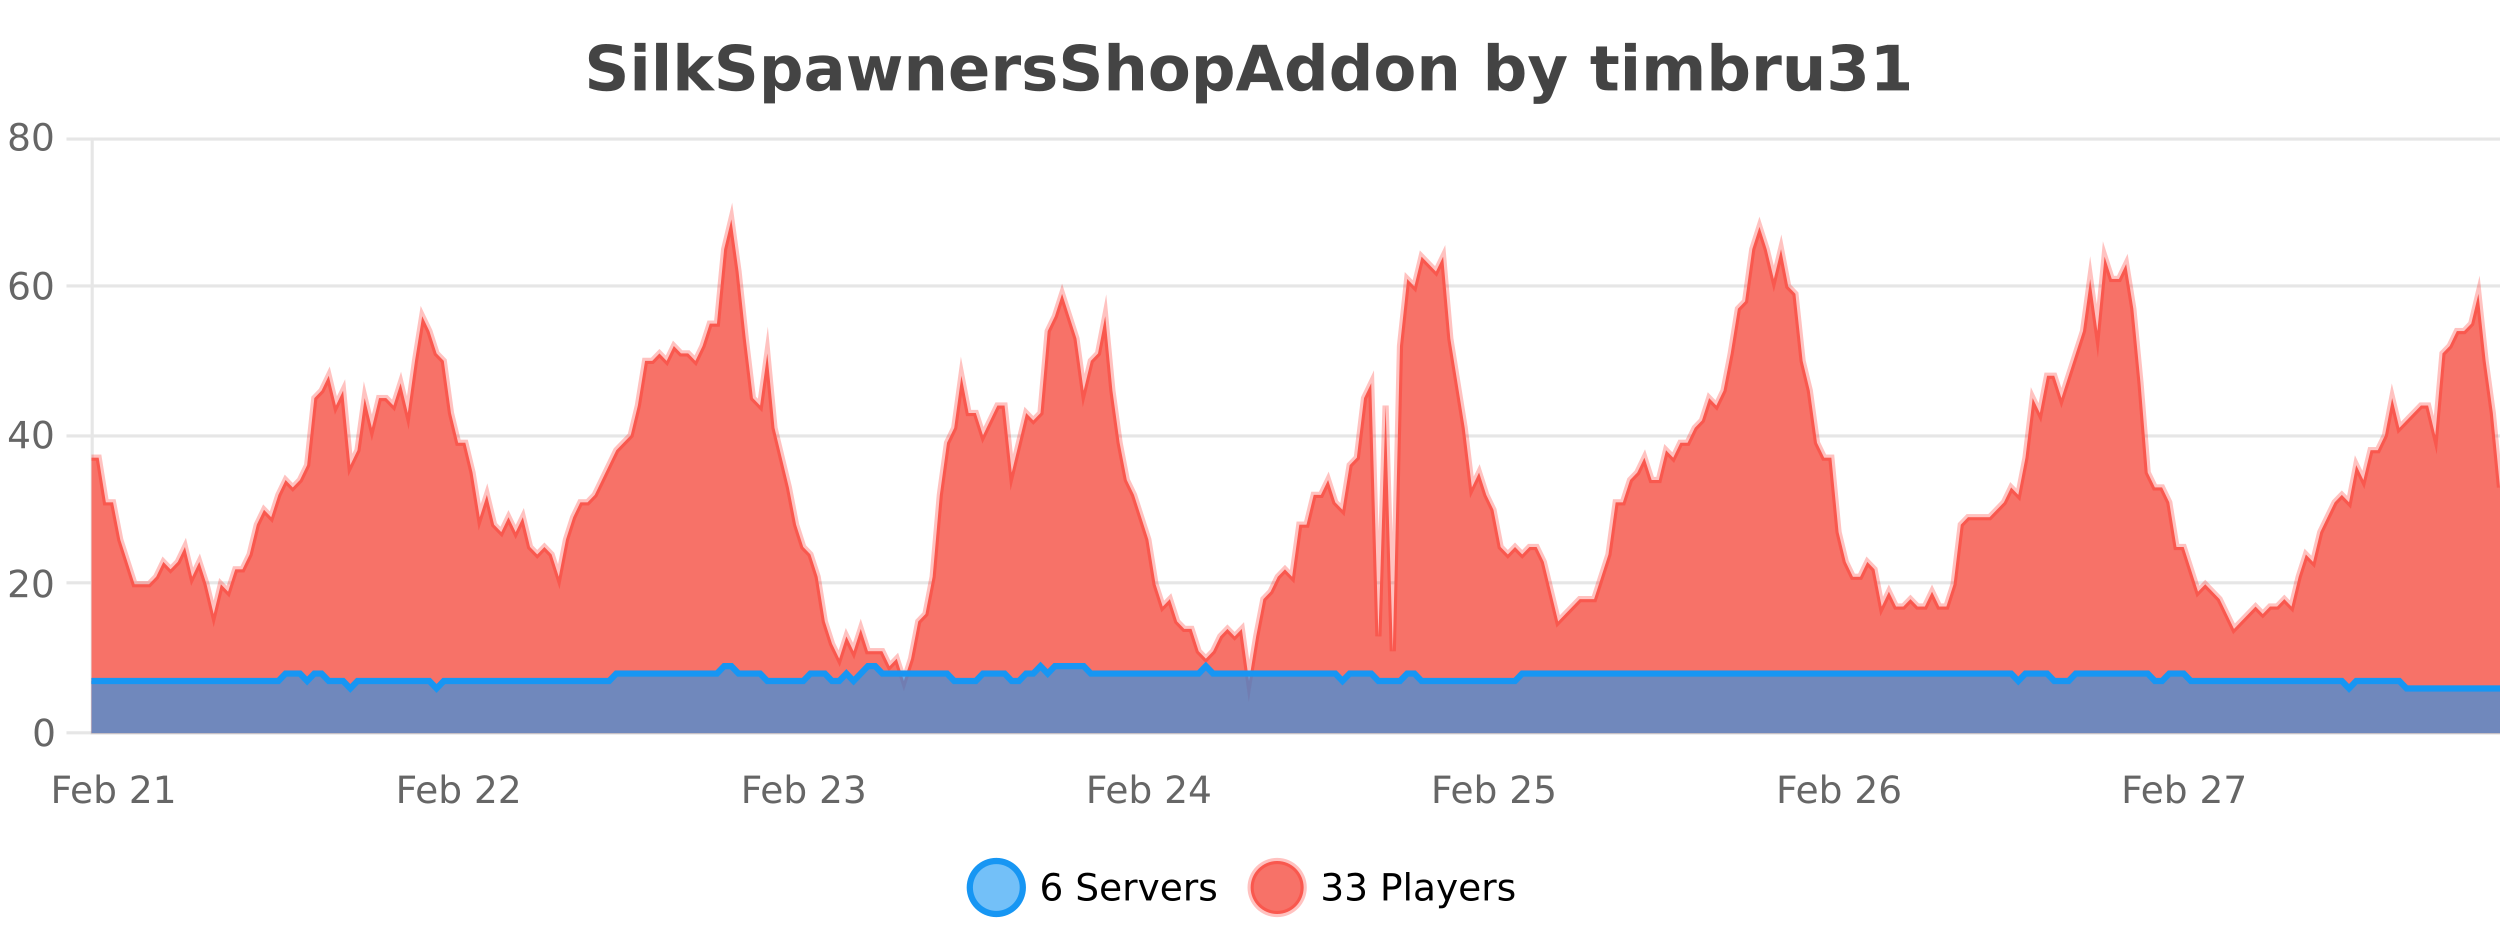
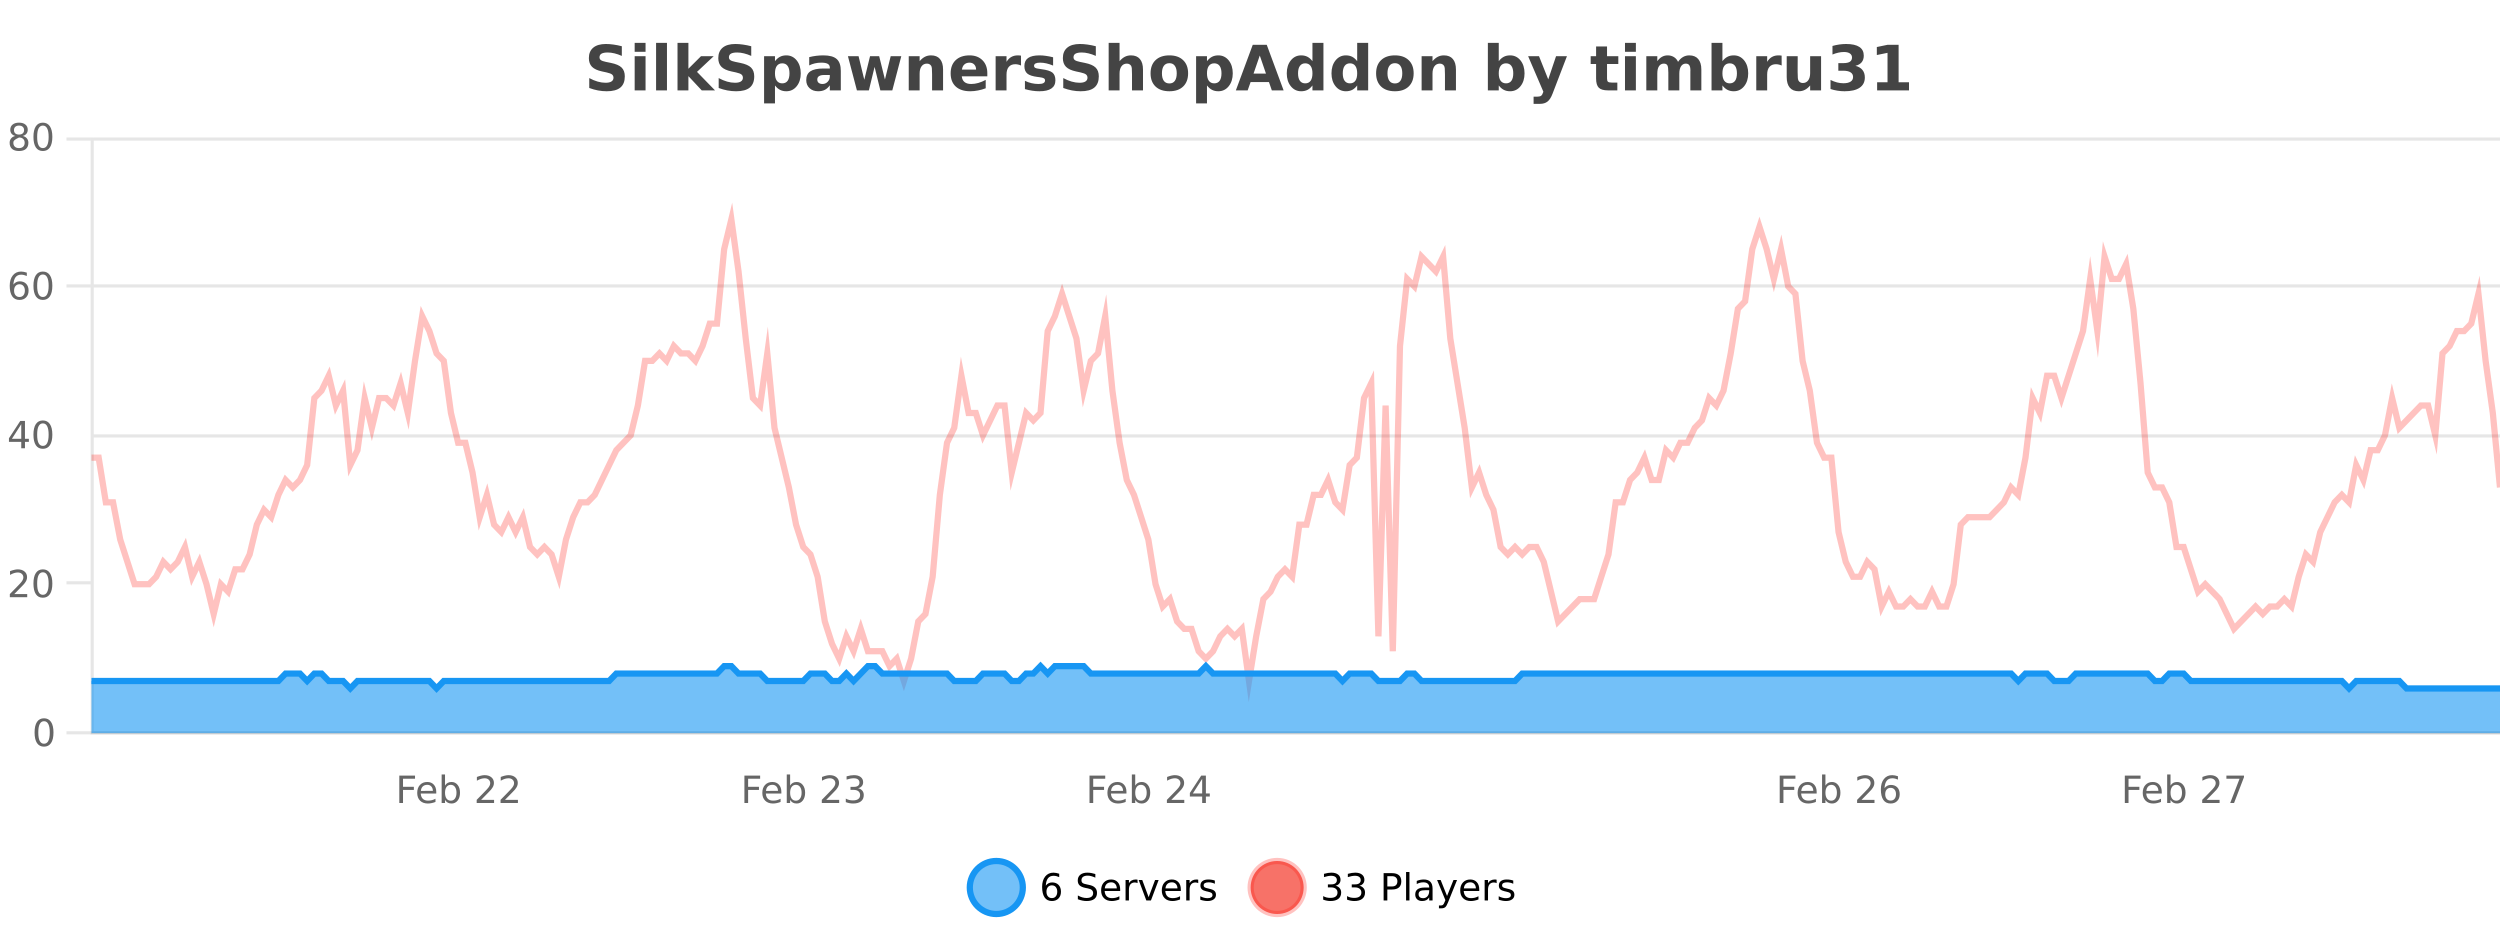
<svg xmlns="http://www.w3.org/2000/svg" width="800pt" height="300pt" viewBox="0 0 800 300" version="1.1">
  <defs>
    <clipPath id="clip1">
      <path d="M 282 263 L 356 263 L 356 300 L 282 300 Z M 282 263 " />
    </clipPath>
    <clipPath id="clip2">
      <path d="M 371 263 L 446 263 L 446 300 L 371 300 Z M 371 263 " />
    </clipPath>
    <clipPath id="clip3">
      <path d="M 29.27 70 L 800 70 L 800 234.602 L 29.27 234.602 Z M 29.27 70 " />
    </clipPath>
    <clipPath id="clip4">
      <path d="M 28.27 43 L 800 43 L 800 235.602 L 28.27 235.602 Z M 28.27 43 " />
    </clipPath>
    <clipPath id="clip5">
      <path d="M 29.27 213 L 800 213 L 800 234.602 L 29.27 234.602 Z M 29.27 213 " />
    </clipPath>
    <clipPath id="clip6">
      <path d="M 28.27 184 L 800 184 L 800 235.602 L 28.27 235.602 Z M 28.27 184 " />
    </clipPath>
  </defs>
  <g id="surface685646">
    <rect x="0" y="0" width="800" height="300" style="fill:rgb(100%,100%,100%);fill-opacity:1;stroke:none;" />
    <path style="fill:none;stroke-width:1;stroke-linecap:butt;stroke-linejoin:miter;stroke:rgb(0%,0%,0%);stroke-opacity:0.098;stroke-miterlimit:10;" d="M 30 234.5 L 800 234.5 " />
    <path style="fill:none;stroke-width:1;stroke-linecap:butt;stroke-linejoin:miter;stroke:rgb(0%,0%,0%);stroke-opacity:0.098;stroke-miterlimit:10;" d="M 21.27 234.5 L 29 234.5 " />
-     <path style="fill:none;stroke-width:1;stroke-linecap:butt;stroke-linejoin:miter;stroke:rgb(0%,0%,0%);stroke-opacity:0.098;stroke-miterlimit:10;" d="M 30 186.5 L 800 186.5 " />
    <path style="fill:none;stroke-width:1;stroke-linecap:butt;stroke-linejoin:miter;stroke:rgb(0%,0%,0%);stroke-opacity:0.098;stroke-miterlimit:10;" d="M 21.27 186.5 L 29 186.5 " />
    <path style="fill:none;stroke-width:1;stroke-linecap:butt;stroke-linejoin:miter;stroke:rgb(0%,0%,0%);stroke-opacity:0.098;stroke-miterlimit:10;" d="M 30 139.5 L 800 139.5 " />
-     <path style="fill:none;stroke-width:1;stroke-linecap:butt;stroke-linejoin:miter;stroke:rgb(0%,0%,0%);stroke-opacity:0.098;stroke-miterlimit:10;" d="M 21.27 139.5 L 29 139.5 " />
    <path style="fill:none;stroke-width:1;stroke-linecap:butt;stroke-linejoin:miter;stroke:rgb(0%,0%,0%);stroke-opacity:0.098;stroke-miterlimit:10;" d="M 30 91.5 L 800 91.5 " />
    <path style="fill:none;stroke-width:1;stroke-linecap:butt;stroke-linejoin:miter;stroke:rgb(0%,0%,0%);stroke-opacity:0.098;stroke-miterlimit:10;" d="M 21.27 91.5 L 29 91.5 " />
    <path style="fill:none;stroke-width:1;stroke-linecap:butt;stroke-linejoin:miter;stroke:rgb(0%,0%,0%);stroke-opacity:0.098;stroke-miterlimit:10;" d="M 30 44.5 L 800 44.5 " />
    <path style="fill:none;stroke-width:1;stroke-linecap:butt;stroke-linejoin:miter;stroke:rgb(0%,0%,0%);stroke-opacity:0.098;stroke-miterlimit:10;" d="M 21.27 44.5 L 29 44.5 " />
    <path style=" stroke:none;fill-rule:nonzero;fill:rgb(9.02%,58.824%,95.294%);fill-opacity:0.6;" d="M 327.305 284 C 327.305 288.688 323.508 292.484 318.82 292.484 C 314.133 292.484 310.336 288.688 310.336 284 C 310.336 279.312 314.133 275.516 318.82 275.516 C 323.508 275.516 327.305 279.312 327.305 284 Z M 327.305 284 " />
    <g clip-path="url(#clip1)" clip-rule="nonzero">
      <path style="fill:none;stroke-width:2;stroke-linecap:butt;stroke-linejoin:miter;stroke:rgb(9.02%,58.824%,95.294%);stroke-opacity:1;stroke-miterlimit:10;" d="M 327.305 284 C 327.305 288.688 323.508 292.484 318.82 292.484 C 314.133 292.484 310.336 288.688 310.336 284 C 310.336 279.312 314.133 275.516 318.82 275.516 C 323.508 275.516 327.305 279.312 327.305 284 Z M 327.305 284 " />
    </g>
    <path style=" stroke:none;fill-rule:nonzero;fill:rgb(0%,0%,0%);fill-opacity:1;" d="M 336.602 283.312 C 336.07 283.312 335.648 283.496 335.336 283.859 C 335.023 284.227 334.867 284.719 334.867 285.344 C 334.867 285.98 335.023 286.48 335.336 286.844 C 335.648 287.211 336.07 287.391 336.602 287.391 C 337.133 287.391 337.547 287.211 337.852 286.844 C 338.164 286.48 338.32 285.98 338.32 285.344 C 338.32 284.719 338.164 284.227 337.852 283.859 C 337.547 283.496 337.133 283.312 336.602 283.312 Z M 338.945 279.594 L 338.945 280.672 C 338.641 280.539 338.34 280.434 338.039 280.359 C 337.734 280.289 337.438 280.25 337.148 280.25 C 336.367 280.25 335.766 280.516 335.352 281.047 C 334.945 281.57 334.711 282.359 334.648 283.422 C 334.875 283.09 335.164 282.836 335.508 282.656 C 335.859 282.469 336.246 282.375 336.664 282.375 C 337.539 282.375 338.23 282.641 338.742 283.172 C 339.25 283.703 339.508 284.43 339.508 285.344 C 339.508 286.25 339.242 286.977 338.711 287.516 C 338.18 288.059 337.477 288.328 336.602 288.328 C 335.578 288.328 334.805 287.945 334.273 287.172 C 333.742 286.391 333.477 285.266 333.477 283.797 C 333.477 282.414 333.805 281.309 334.461 280.484 C 335.117 279.664 335.996 279.25 337.102 279.25 C 337.391 279.25 337.688 279.281 337.992 279.344 C 338.293 279.398 338.609 279.48 338.945 279.594 Z M 350.508 279.688 L 350.508 280.844 C 350.059 280.637 349.633 280.48 349.227 280.375 C 348.828 280.262 348.449 280.203 348.086 280.203 C 347.438 280.203 346.938 280.328 346.586 280.578 C 346.242 280.828 346.07 281.188 346.07 281.656 C 346.07 282.043 346.184 282.336 346.414 282.531 C 346.641 282.73 347.086 282.887 347.742 283 L 348.445 283.156 C 349.328 283.324 349.98 283.621 350.398 284.047 C 350.824 284.465 351.039 285.027 351.039 285.734 C 351.039 286.59 350.75 287.234 350.18 287.672 C 349.617 288.109 348.781 288.328 347.68 288.328 C 347.273 288.328 346.836 288.281 346.367 288.188 C 345.898 288.094 345.414 287.953 344.914 287.766 L 344.914 286.547 C 345.391 286.82 345.859 287.023 346.32 287.156 C 346.789 287.293 347.242 287.359 347.68 287.359 C 348.355 287.359 348.875 287.23 349.242 286.969 C 349.617 286.699 349.805 286.32 349.805 285.828 C 349.805 285.402 349.668 285.07 349.398 284.828 C 349.137 284.578 348.703 284.398 348.102 284.281 L 347.383 284.141 C 346.496 283.965 345.855 283.688 345.461 283.312 C 345.074 282.938 344.883 282.418 344.883 281.75 C 344.883 280.969 345.152 280.359 345.695 279.922 C 346.234 279.477 346.984 279.25 347.945 279.25 C 348.359 279.25 348.777 279.289 349.195 279.359 C 349.621 279.434 350.059 279.543 350.508 279.688 Z M 358.453 284.609 L 358.453 285.125 L 353.484 285.125 C 353.535 285.875 353.758 286.445 354.156 286.828 C 354.562 287.215 355.117 287.406 355.828 287.406 C 356.242 287.406 356.645 287.359 357.031 287.266 C 357.426 287.164 357.816 287.008 358.203 286.797 L 358.203 287.828 C 357.805 287.984 357.406 288.105 357 288.188 C 356.594 288.281 356.18 288.328 355.766 288.328 C 354.723 288.328 353.895 288.027 353.281 287.422 C 352.664 286.809 352.359 285.98 352.359 284.938 C 352.359 283.867 352.648 283.016 353.234 282.391 C 353.816 281.758 354.598 281.438 355.578 281.438 C 356.461 281.438 357.16 281.727 357.672 282.297 C 358.191 282.859 358.453 283.633 358.453 284.609 Z M 357.375 284.281 C 357.363 283.699 357.195 283.23 356.875 282.875 C 356.551 282.523 356.125 282.344 355.594 282.344 C 354.988 282.344 354.504 282.516 354.141 282.859 C 353.785 283.203 353.582 283.684 353.531 284.297 Z M 364.023 282.594 C 363.898 282.531 363.762 282.484 363.617 282.453 C 363.48 282.414 363.324 282.391 363.148 282.391 C 362.543 282.391 362.074 282.59 361.742 282.984 C 361.418 283.383 361.258 283.953 361.258 284.703 L 361.258 288.156 L 360.18 288.156 L 360.18 281.594 L 361.258 281.594 L 361.258 282.609 C 361.484 282.215 361.781 281.922 362.148 281.734 C 362.512 281.539 362.953 281.438 363.477 281.438 C 363.547 281.438 363.625 281.445 363.711 281.453 C 363.805 281.465 363.902 281.48 364.008 281.5 Z M 364.375 281.594 L 365.516 281.594 L 367.562 287.094 L 369.625 281.594 L 370.766 281.594 L 368.297 288.156 L 366.828 288.156 Z M 377.867 284.609 L 377.867 285.125 L 372.898 285.125 C 372.949 285.875 373.172 286.445 373.57 286.828 C 373.977 287.215 374.531 287.406 375.242 287.406 C 375.656 287.406 376.059 287.359 376.445 287.266 C 376.84 287.164 377.23 287.008 377.617 286.797 L 377.617 287.828 C 377.219 287.984 376.82 288.105 376.414 288.188 C 376.008 288.281 375.594 288.328 375.18 288.328 C 374.137 288.328 373.309 288.027 372.695 287.422 C 372.078 286.809 371.773 285.98 371.773 284.938 C 371.773 283.867 372.062 283.016 372.648 282.391 C 373.23 281.758 374.012 281.438 374.992 281.438 C 375.875 281.438 376.574 281.727 377.086 282.297 C 377.605 282.859 377.867 283.633 377.867 284.609 Z M 376.789 284.281 C 376.777 283.699 376.609 283.23 376.289 282.875 C 375.965 282.523 375.539 282.344 375.008 282.344 C 374.402 282.344 373.918 282.516 373.555 282.859 C 373.199 283.203 372.996 283.684 372.945 284.297 Z M 383.438 282.594 C 383.312 282.531 383.176 282.484 383.031 282.453 C 382.895 282.414 382.738 282.391 382.562 282.391 C 381.957 282.391 381.488 282.59 381.156 282.984 C 380.832 283.383 380.672 283.953 380.672 284.703 L 380.672 288.156 L 379.594 288.156 L 379.594 281.594 L 380.672 281.594 L 380.672 282.609 C 380.898 282.215 381.195 281.922 381.562 281.734 C 381.926 281.539 382.367 281.438 382.891 281.438 C 382.961 281.438 383.039 281.445 383.125 281.453 C 383.219 281.465 383.316 281.48 383.422 281.5 Z M 388.75 281.781 L 388.75 282.812 C 388.445 282.656 388.129 282.543 387.797 282.469 C 387.473 282.387 387.133 282.344 386.781 282.344 C 386.25 282.344 385.848 282.43 385.578 282.594 C 385.305 282.75 385.172 282.996 385.172 283.328 C 385.172 283.578 385.266 283.777 385.453 283.922 C 385.648 284.059 386.039 284.188 386.625 284.312 L 386.984 284.406 C 387.754 284.562 388.301 284.793 388.625 285.094 C 388.945 285.398 389.109 285.812 389.109 286.344 C 389.109 286.961 388.863 287.445 388.375 287.797 C 387.895 288.152 387.234 288.328 386.391 288.328 C 386.035 288.328 385.664 288.289 385.281 288.219 C 384.906 288.156 384.508 288.059 384.094 287.922 L 384.094 286.797 C 384.488 287.008 384.879 287.164 385.266 287.266 C 385.648 287.371 386.035 287.422 386.422 287.422 C 386.922 287.422 387.305 287.34 387.578 287.172 C 387.859 286.996 388 286.746 388 286.422 C 388 286.133 387.898 285.906 387.703 285.75 C 387.504 285.594 387.07 285.445 386.406 285.297 L 386.031 285.219 C 385.363 285.074 384.879 284.855 384.578 284.562 C 384.285 284.273 384.141 283.875 384.141 283.375 C 384.141 282.75 384.359 282.273 384.797 281.938 C 385.234 281.605 385.852 281.438 386.656 281.438 C 387.051 281.438 387.426 281.469 387.781 281.531 C 388.133 281.586 388.457 281.668 388.75 281.781 Z M 328.82 277.016 " />
    <path style=" stroke:none;fill-rule:nonzero;fill:rgb(96.863%,44.706%,40.784%);fill-opacity:1;" d="M 417.172 284 C 417.172 288.688 413.375 292.484 408.688 292.484 C 404 292.484 400.203 288.688 400.203 284 C 400.203 279.312 404 275.516 408.688 275.516 C 413.375 275.516 417.172 279.312 417.172 284 Z M 417.172 284 " />
    <g clip-path="url(#clip2)" clip-rule="nonzero">
      <path style="fill:none;stroke-width:2;stroke-linecap:butt;stroke-linejoin:miter;stroke:rgb(100%,4.706%,0%);stroke-opacity:0.247;stroke-miterlimit:10;" d="M 417.172 284 C 417.172 288.688 413.375 292.484 408.688 292.484 C 404 292.484 400.203 288.688 400.203 284 C 400.203 279.312 404 275.516 408.688 275.516 C 413.375 275.516 417.172 279.312 417.172 284 Z M 417.172 284 " />
    </g>
    <path style=" stroke:none;fill-rule:nonzero;fill:rgb(0%,0%,0%);fill-opacity:1;" d="M 427.375 283.438 C 427.938 283.562 428.375 283.82 428.688 284.203 C 429.008 284.578 429.172 285.047 429.172 285.609 C 429.172 286.477 428.875 287.148 428.281 287.625 C 427.688 288.094 426.844 288.328 425.75 288.328 C 425.383 288.328 425.004 288.289 424.609 288.219 C 424.223 288.148 423.828 288.039 423.422 287.891 L 423.422 286.75 C 423.742 286.938 424.098 287.086 424.484 287.188 C 424.879 287.281 425.289 287.328 425.719 287.328 C 426.457 287.328 427.02 287.184 427.406 286.891 C 427.801 286.602 428 286.172 428 285.609 C 428 285.102 427.816 284.699 427.453 284.406 C 427.086 284.117 426.586 283.969 425.953 283.969 L 424.922 283.969 L 424.922 283 L 426 283 C 426.57 283 427.016 282.887 427.328 282.656 C 427.641 282.418 427.797 282.078 427.797 281.641 C 427.797 281.195 427.633 280.852 427.312 280.609 C 427 280.371 426.547 280.25 425.953 280.25 C 425.617 280.25 425.266 280.289 424.891 280.359 C 424.523 280.422 424.117 280.527 423.672 280.672 L 423.672 279.625 C 424.129 279.5 424.551 279.406 424.938 279.344 C 425.332 279.281 425.703 279.25 426.047 279.25 C 426.953 279.25 427.664 279.453 428.188 279.859 C 428.707 280.266 428.969 280.82 428.969 281.516 C 428.969 282.008 428.828 282.418 428.547 282.75 C 428.273 283.086 427.883 283.312 427.375 283.438 Z M 435.012 283.438 C 435.574 283.562 436.012 283.82 436.324 284.203 C 436.645 284.578 436.809 285.047 436.809 285.609 C 436.809 286.477 436.512 287.148 435.918 287.625 C 435.324 288.094 434.48 288.328 433.387 288.328 C 433.02 288.328 432.641 288.289 432.246 288.219 C 431.859 288.148 431.465 288.039 431.059 287.891 L 431.059 286.75 C 431.379 286.938 431.734 287.086 432.121 287.188 C 432.516 287.281 432.926 287.328 433.355 287.328 C 434.094 287.328 434.656 287.184 435.043 286.891 C 435.438 286.602 435.637 286.172 435.637 285.609 C 435.637 285.102 435.453 284.699 435.09 284.406 C 434.723 284.117 434.223 283.969 433.59 283.969 L 432.559 283.969 L 432.559 283 L 433.637 283 C 434.207 283 434.652 282.887 434.965 282.656 C 435.277 282.418 435.434 282.078 435.434 281.641 C 435.434 281.195 435.27 280.852 434.949 280.609 C 434.637 280.371 434.184 280.25 433.59 280.25 C 433.254 280.25 432.902 280.289 432.527 280.359 C 432.16 280.422 431.754 280.527 431.309 280.672 L 431.309 279.625 C 431.766 279.5 432.188 279.406 432.574 279.344 C 432.969 279.281 433.34 279.25 433.684 279.25 C 434.59 279.25 435.301 279.453 435.824 279.859 C 436.344 280.266 436.605 280.82 436.605 281.516 C 436.605 282.008 436.465 282.418 436.184 282.75 C 435.91 283.086 435.52 283.312 435.012 283.438 Z M 443.945 280.375 L 443.945 283.672 L 445.43 283.672 C 445.98 283.672 446.406 283.531 446.711 283.25 C 447.012 282.961 447.164 282.547 447.164 282.016 C 447.164 281.496 447.012 281.094 446.711 280.812 C 446.406 280.523 445.98 280.375 445.43 280.375 Z M 442.758 279.406 L 445.43 279.406 C 446.418 279.406 447.164 279.633 447.664 280.078 C 448.164 280.516 448.414 281.164 448.414 282.016 C 448.414 282.883 448.164 283.539 447.664 283.984 C 447.164 284.422 446.418 284.641 445.43 284.641 L 443.945 284.641 L 443.945 288.156 L 442.758 288.156 Z M 449.945 279.031 L 451.023 279.031 L 451.023 288.156 L 449.945 288.156 Z M 456.266 284.859 C 455.398 284.859 454.797 284.961 454.453 285.156 C 454.117 285.355 453.953 285.695 453.953 286.172 C 453.953 286.559 454.078 286.867 454.328 287.094 C 454.586 287.312 454.93 287.422 455.359 287.422 C 455.961 287.422 456.441 287.215 456.797 286.797 C 457.16 286.371 457.344 285.805 457.344 285.094 L 457.344 284.859 Z M 458.422 284.406 L 458.422 288.156 L 457.344 288.156 L 457.344 287.156 C 457.094 287.555 456.785 287.852 456.422 288.047 C 456.055 288.234 455.609 288.328 455.078 288.328 C 454.398 288.328 453.863 288.141 453.469 287.766 C 453.07 287.383 452.875 286.875 452.875 286.25 C 452.875 285.512 453.117 284.953 453.609 284.578 C 454.109 284.203 454.848 284.016 455.828 284.016 L 457.344 284.016 L 457.344 283.906 C 457.344 283.406 457.176 283.023 456.844 282.75 C 456.52 282.48 456.066 282.344 455.484 282.344 C 455.109 282.344 454.738 282.391 454.375 282.484 C 454.02 282.578 453.68 282.715 453.359 282.891 L 453.359 281.891 C 453.754 281.734 454.133 281.621 454.5 281.547 C 454.875 281.477 455.238 281.438 455.594 281.438 C 456.539 281.438 457.25 281.684 457.719 282.172 C 458.188 282.664 458.422 283.406 458.422 284.406 Z M 463.367 288.766 C 463.062 289.547 462.766 290.055 462.477 290.297 C 462.184 290.535 461.797 290.656 461.32 290.656 L 460.461 290.656 L 460.461 289.75 L 461.086 289.75 C 461.387 289.75 461.617 289.676 461.773 289.531 C 461.938 289.395 462.121 289.066 462.32 288.547 L 462.523 288.047 L 459.867 281.594 L 461.008 281.594 L 463.055 286.719 L 465.117 281.594 L 466.258 281.594 Z M 473.359 284.609 L 473.359 285.125 L 468.391 285.125 C 468.441 285.875 468.664 286.445 469.062 286.828 C 469.469 287.215 470.023 287.406 470.734 287.406 C 471.148 287.406 471.551 287.359 471.938 287.266 C 472.332 287.164 472.723 287.008 473.109 286.797 L 473.109 287.828 C 472.711 287.984 472.312 288.105 471.906 288.188 C 471.5 288.281 471.086 288.328 470.672 288.328 C 469.629 288.328 468.801 288.027 468.188 287.422 C 467.57 286.809 467.266 285.98 467.266 284.938 C 467.266 283.867 467.555 283.016 468.141 282.391 C 468.723 281.758 469.504 281.438 470.484 281.438 C 471.367 281.438 472.066 281.727 472.578 282.297 C 473.098 282.859 473.359 283.633 473.359 284.609 Z M 472.281 284.281 C 472.27 283.699 472.102 283.23 471.781 282.875 C 471.457 282.523 471.031 282.344 470.5 282.344 C 469.895 282.344 469.41 282.516 469.047 282.859 C 468.691 283.203 468.488 283.684 468.438 284.297 Z M 478.93 282.594 C 478.805 282.531 478.668 282.484 478.523 282.453 C 478.387 282.414 478.23 282.391 478.055 282.391 C 477.449 282.391 476.98 282.59 476.648 282.984 C 476.324 283.383 476.164 283.953 476.164 284.703 L 476.164 288.156 L 475.086 288.156 L 475.086 281.594 L 476.164 281.594 L 476.164 282.609 C 476.391 282.215 476.688 281.922 477.055 281.734 C 477.418 281.539 477.859 281.438 478.383 281.438 C 478.453 281.438 478.531 281.445 478.617 281.453 C 478.711 281.465 478.809 281.48 478.914 281.5 Z M 484.242 281.781 L 484.242 282.812 C 483.938 282.656 483.621 282.543 483.289 282.469 C 482.965 282.387 482.625 282.344 482.273 282.344 C 481.742 282.344 481.34 282.43 481.07 282.594 C 480.797 282.75 480.664 282.996 480.664 283.328 C 480.664 283.578 480.758 283.777 480.945 283.922 C 481.141 284.059 481.531 284.188 482.117 284.312 L 482.477 284.406 C 483.246 284.562 483.793 284.793 484.117 285.094 C 484.438 285.398 484.602 285.812 484.602 286.344 C 484.602 286.961 484.355 287.445 483.867 287.797 C 483.387 288.152 482.727 288.328 481.883 288.328 C 481.527 288.328 481.156 288.289 480.773 288.219 C 480.398 288.156 480 288.059 479.586 287.922 L 479.586 286.797 C 479.98 287.008 480.371 287.164 480.758 287.266 C 481.141 287.371 481.527 287.422 481.914 287.422 C 482.414 287.422 482.797 287.34 483.07 287.172 C 483.352 286.996 483.492 286.746 483.492 286.422 C 483.492 286.133 483.391 285.906 483.195 285.75 C 482.996 285.594 482.562 285.445 481.898 285.297 L 481.523 285.219 C 480.855 285.074 480.371 284.855 480.07 284.562 C 479.777 284.273 479.633 283.875 479.633 283.375 C 479.633 282.75 479.852 282.273 480.289 281.938 C 480.727 281.605 481.344 281.438 482.148 281.438 C 482.543 281.438 482.918 281.469 483.273 281.531 C 483.625 281.586 483.949 281.668 484.242 281.781 Z M 418.688 277.016 " />
    <path style=" stroke:none;fill-rule:nonzero;fill:rgb(26.667%,26.667%,26.667%);fill-opacity:1;" d="M 198.984 14.797 L 198.984 17.891 C 198.18 17.527 197.398 17.258 196.641 17.078 C 195.879 16.891 195.16 16.797 194.484 16.797 C 193.586 16.797 192.922 16.922 192.484 17.172 C 192.055 17.422 191.844 17.809 191.844 18.328 C 191.844 18.715 191.988 19.016 192.281 19.234 C 192.57 19.453 193.098 19.641 193.859 19.797 L 195.453 20.125 C 197.078 20.449 198.227 20.945 198.906 21.609 C 199.594 22.277 199.938 23.219 199.938 24.438 C 199.938 26.043 199.457 27.242 198.5 28.031 C 197.551 28.812 196.098 29.203 194.141 29.203 C 193.211 29.203 192.281 29.113 191.344 28.938 C 190.414 28.762 189.488 28.5 188.562 28.156 L 188.562 24.984 C 189.488 25.484 190.383 25.859 191.25 26.109 C 192.125 26.359 192.969 26.484 193.781 26.484 C 194.602 26.484 195.227 26.352 195.656 26.078 C 196.094 25.797 196.312 25.402 196.312 24.891 C 196.312 24.445 196.16 24.094 195.859 23.844 C 195.566 23.594 194.977 23.371 194.094 23.172 L 192.641 22.859 C 191.18 22.547 190.113 22.055 189.438 21.375 C 188.77 20.688 188.438 19.762 188.438 18.594 C 188.438 17.148 188.906 16.031 189.844 15.25 C 190.781 14.469 192.129 14.078 193.891 14.078 C 194.691 14.078 195.516 14.141 196.359 14.266 C 197.203 14.383 198.078 14.559 198.984 14.797 Z M 203.094 17.984 L 206.578 17.984 L 206.578 28.922 L 203.094 28.922 Z M 203.094 13.719 L 206.578 13.719 L 206.578 16.578 L 203.094 16.578 Z M 209.945 13.719 L 213.43 13.719 L 213.43 28.922 L 209.945 28.922 Z M 216.805 13.719 L 220.289 13.719 L 220.289 22 L 224.32 17.984 L 228.383 17.984 L 223.039 23 L 228.805 28.922 L 224.555 28.922 L 220.289 24.359 L 220.289 28.922 L 216.805 28.922 Z M 240.398 14.797 L 240.398 17.891 C 239.594 17.527 238.812 17.258 238.055 17.078 C 237.293 16.891 236.574 16.797 235.898 16.797 C 235 16.797 234.336 16.922 233.898 17.172 C 233.469 17.422 233.258 17.809 233.258 18.328 C 233.258 18.715 233.402 19.016 233.695 19.234 C 233.984 19.453 234.512 19.641 235.273 19.797 L 236.867 20.125 C 238.492 20.449 239.641 20.945 240.32 21.609 C 241.008 22.277 241.352 23.219 241.352 24.438 C 241.352 26.043 240.871 27.242 239.914 28.031 C 238.965 28.812 237.512 29.203 235.555 29.203 C 234.625 29.203 233.695 29.113 232.758 28.938 C 231.828 28.762 230.902 28.5 229.977 28.156 L 229.977 24.984 C 230.902 25.484 231.797 25.859 232.664 26.109 C 233.539 26.359 234.383 26.484 235.195 26.484 C 236.016 26.484 236.641 26.352 237.07 26.078 C 237.508 25.797 237.727 25.402 237.727 24.891 C 237.727 24.445 237.574 24.094 237.273 23.844 C 236.98 23.594 236.391 23.371 235.508 23.172 L 234.055 22.859 C 232.594 22.547 231.527 22.055 230.852 21.375 C 230.184 20.688 229.852 19.762 229.852 18.594 C 229.852 17.148 230.32 16.031 231.258 15.25 C 232.195 14.469 233.543 14.078 235.305 14.078 C 236.105 14.078 236.93 14.141 237.773 14.266 C 238.617 14.383 239.492 14.559 240.398 14.797 Z M 247.992 27.344 L 247.992 33.078 L 244.508 33.078 L 244.508 17.984 L 247.992 17.984 L 247.992 19.578 C 248.48 18.945 249.016 18.477 249.602 18.172 C 250.184 17.871 250.855 17.719 251.617 17.719 C 252.969 17.719 254.078 18.258 254.945 19.328 C 255.809 20.402 256.242 21.781 256.242 23.469 C 256.242 25.148 255.809 26.523 254.945 27.594 C 254.078 28.668 252.969 29.203 251.617 29.203 C 250.855 29.203 250.184 29.051 249.602 28.75 C 249.016 28.449 248.48 27.98 247.992 27.344 Z M 250.32 20.266 C 249.57 20.266 248.992 20.543 248.586 21.094 C 248.188 21.637 247.992 22.43 247.992 23.469 C 247.992 24.5 248.188 25.293 248.586 25.844 C 248.992 26.398 249.57 26.672 250.32 26.672 C 251.07 26.672 251.641 26.402 252.039 25.859 C 252.434 25.309 252.633 24.512 252.633 23.469 C 252.633 22.43 252.434 21.637 252.039 21.094 C 251.641 20.543 251.07 20.266 250.32 20.266 Z M 263.715 24 C 262.984 24 262.438 24.125 262.074 24.375 C 261.707 24.617 261.527 24.98 261.527 25.469 C 261.527 25.906 261.672 26.25 261.965 26.5 C 262.266 26.75 262.676 26.875 263.199 26.875 C 263.855 26.875 264.406 26.641 264.855 26.172 C 265.312 25.703 265.543 25.117 265.543 24.406 L 265.543 24 Z M 269.059 22.688 L 269.059 28.922 L 265.543 28.922 L 265.543 27.297 C 265.074 27.965 264.543 28.449 263.949 28.75 C 263.363 29.051 262.652 29.203 261.809 29.203 C 260.684 29.203 259.766 28.875 259.059 28.219 C 258.348 27.555 257.996 26.695 257.996 25.641 C 257.996 24.359 258.434 23.422 259.309 22.828 C 260.191 22.227 261.582 21.922 263.48 21.922 L 265.543 21.922 L 265.543 21.641 C 265.543 21.09 265.324 20.688 264.887 20.438 C 264.449 20.18 263.766 20.047 262.84 20.047 C 262.09 20.047 261.391 20.125 260.746 20.281 C 260.098 20.43 259.5 20.648 258.949 20.938 L 258.949 18.281 C 259.699 18.094 260.449 17.953 261.199 17.859 C 261.957 17.766 262.719 17.719 263.48 17.719 C 265.449 17.719 266.871 18.109 267.746 18.891 C 268.621 19.664 269.059 20.93 269.059 22.688 Z M 271.336 17.984 L 274.742 17.984 L 276.57 25.516 L 278.414 17.984 L 281.336 17.984 L 283.18 25.438 L 285.023 17.984 L 288.414 17.984 L 285.539 28.922 L 281.711 28.922 L 279.867 21.406 L 278.039 28.922 L 274.211 28.922 Z M 301.781 22.266 L 301.781 28.922 L 298.266 28.922 L 298.266 23.828 C 298.266 22.883 298.242 22.23 298.203 21.875 C 298.16 21.512 298.086 21.246 297.984 21.078 C 297.848 20.852 297.66 20.672 297.422 20.547 C 297.191 20.422 296.926 20.359 296.625 20.359 C 295.895 20.359 295.32 20.641 294.906 21.203 C 294.488 21.766 294.281 22.547 294.281 23.547 L 294.281 28.922 L 290.797 28.922 L 290.797 17.984 L 294.281 17.984 L 294.281 19.578 C 294.812 18.945 295.375 18.477 295.969 18.172 C 296.562 17.871 297.211 17.719 297.922 17.719 C 299.191 17.719 300.148 18.109 300.797 18.891 C 301.453 19.664 301.781 20.789 301.781 22.266 Z M 315.941 23.422 L 315.941 24.422 L 307.77 24.422 C 307.852 25.246 308.148 25.859 308.66 26.266 C 309.168 26.672 309.879 26.875 310.785 26.875 C 311.523 26.875 312.277 26.766 313.051 26.547 C 313.82 26.328 314.613 26 315.426 25.562 L 315.426 28.25 C 314.602 28.562 313.773 28.797 312.941 28.953 C 312.117 29.117 311.293 29.203 310.473 29.203 C 308.492 29.203 306.949 28.703 305.848 27.703 C 304.754 26.695 304.207 25.281 304.207 23.469 C 304.207 21.68 304.742 20.273 305.816 19.25 C 306.898 18.23 308.383 17.719 310.27 17.719 C 311.988 17.719 313.363 18.242 314.395 19.281 C 315.426 20.312 315.941 21.695 315.941 23.422 Z M 312.348 22.266 C 312.348 21.602 312.152 21.062 311.77 20.656 C 311.383 20.25 310.879 20.047 310.254 20.047 C 309.574 20.047 309.023 20.242 308.598 20.625 C 308.18 21 307.918 21.547 307.816 22.266 Z M 326.727 20.969 C 326.414 20.824 326.105 20.719 325.805 20.656 C 325.5 20.586 325.199 20.547 324.898 20.547 C 323.992 20.547 323.293 20.836 322.805 21.406 C 322.324 21.98 322.086 22.805 322.086 23.875 L 322.086 28.922 L 318.602 28.922 L 318.602 17.984 L 322.086 17.984 L 322.086 19.781 C 322.531 19.062 323.047 18.543 323.633 18.219 C 324.215 17.887 324.914 17.719 325.727 17.719 C 325.852 17.719 325.98 17.727 326.117 17.734 C 326.25 17.746 326.449 17.766 326.711 17.797 Z M 336.992 18.328 L 336.992 20.984 C 336.25 20.672 335.531 20.438 334.836 20.281 C 334.137 20.125 333.477 20.047 332.852 20.047 C 332.195 20.047 331.703 20.133 331.383 20.297 C 331.059 20.465 330.898 20.719 330.898 21.062 C 330.898 21.344 331.016 21.559 331.258 21.703 C 331.508 21.852 331.945 21.961 332.57 22.031 L 333.195 22.125 C 334.984 22.355 336.188 22.73 336.805 23.25 C 337.418 23.773 337.727 24.59 337.727 25.703 C 337.727 26.871 337.293 27.746 336.43 28.328 C 335.574 28.914 334.297 29.203 332.602 29.203 C 331.871 29.203 331.121 29.145 330.352 29.031 C 329.578 28.918 328.789 28.746 327.977 28.516 L 327.977 25.859 C 328.672 26.203 329.387 26.461 330.117 26.625 C 330.844 26.793 331.59 26.875 332.352 26.875 C 333.039 26.875 333.555 26.781 333.898 26.594 C 334.242 26.406 334.414 26.125 334.414 25.75 C 334.414 25.438 334.293 25.211 334.055 25.062 C 333.812 24.906 333.34 24.789 332.633 24.703 L 332.023 24.625 C 330.461 24.43 329.367 24.07 328.742 23.547 C 328.117 23.016 327.805 22.215 327.805 21.141 C 327.805 19.984 328.199 19.125 328.992 18.562 C 329.793 18 331.012 17.719 332.648 17.719 C 333.293 17.719 333.969 17.773 334.68 17.875 C 335.387 17.969 336.156 18.121 336.992 18.328 Z M 350.664 14.797 L 350.664 17.891 C 349.859 17.527 349.078 17.258 348.32 17.078 C 347.559 16.891 346.84 16.797 346.164 16.797 C 345.266 16.797 344.602 16.922 344.164 17.172 C 343.734 17.422 343.523 17.809 343.523 18.328 C 343.523 18.715 343.668 19.016 343.961 19.234 C 344.25 19.453 344.777 19.641 345.539 19.797 L 347.133 20.125 C 348.758 20.449 349.906 20.945 350.586 21.609 C 351.273 22.277 351.617 23.219 351.617 24.438 C 351.617 26.043 351.137 27.242 350.18 28.031 C 349.23 28.812 347.777 29.203 345.82 29.203 C 344.891 29.203 343.961 29.113 343.023 28.938 C 342.094 28.762 341.168 28.5 340.242 28.156 L 340.242 24.984 C 341.168 25.484 342.062 25.859 342.93 26.109 C 343.805 26.359 344.648 26.484 345.461 26.484 C 346.281 26.484 346.906 26.352 347.336 26.078 C 347.773 25.797 347.992 25.402 347.992 24.891 C 347.992 24.445 347.84 24.094 347.539 23.844 C 347.246 23.594 346.656 23.371 345.773 23.172 L 344.32 22.859 C 342.859 22.547 341.793 22.055 341.117 21.375 C 340.449 20.688 340.117 19.762 340.117 18.594 C 340.117 17.148 340.586 16.031 341.523 15.25 C 342.461 14.469 343.809 14.078 345.57 14.078 C 346.371 14.078 347.195 14.141 348.039 14.266 C 348.883 14.383 349.758 14.559 350.664 14.797 Z M 365.758 22.266 L 365.758 28.922 L 362.242 28.922 L 362.242 23.844 C 362.242 22.887 362.219 22.23 362.18 21.875 C 362.137 21.512 362.062 21.246 361.961 21.078 C 361.824 20.852 361.637 20.672 361.398 20.547 C 361.168 20.422 360.902 20.359 360.602 20.359 C 359.871 20.359 359.297 20.641 358.883 21.203 C 358.465 21.766 358.258 22.547 358.258 23.547 L 358.258 28.922 L 354.773 28.922 L 354.773 13.719 L 358.258 13.719 L 358.258 19.578 C 358.789 18.945 359.352 18.477 359.945 18.172 C 360.539 17.871 361.188 17.719 361.898 17.719 C 363.168 17.719 364.125 18.109 364.773 18.891 C 365.43 19.664 365.758 20.789 365.758 22.266 Z M 374.211 20.219 C 373.43 20.219 372.836 20.5 372.43 21.062 C 372.023 21.617 371.82 22.418 371.82 23.469 C 371.82 24.512 372.023 25.312 372.43 25.875 C 372.836 26.43 373.43 26.703 374.211 26.703 C 374.969 26.703 375.547 26.43 375.945 25.875 C 376.352 25.312 376.555 24.512 376.555 23.469 C 376.555 22.418 376.352 21.617 375.945 21.062 C 375.547 20.5 374.969 20.219 374.211 20.219 Z M 374.211 17.719 C 376.086 17.719 377.547 18.23 378.602 19.25 C 379.664 20.262 380.195 21.668 380.195 23.469 C 380.195 25.262 379.664 26.668 378.602 27.688 C 377.547 28.699 376.086 29.203 374.211 29.203 C 372.312 29.203 370.836 28.699 369.773 27.688 C 368.711 26.668 368.18 25.262 368.18 23.469 C 368.18 21.668 368.711 20.262 369.773 19.25 C 370.836 18.23 372.312 17.719 374.211 17.719 Z M 386.234 27.344 L 386.234 33.078 L 382.75 33.078 L 382.75 17.984 L 386.234 17.984 L 386.234 19.578 C 386.723 18.945 387.258 18.477 387.844 18.172 C 388.426 17.871 389.098 17.719 389.859 17.719 C 391.211 17.719 392.32 18.258 393.188 19.328 C 394.051 20.402 394.484 21.781 394.484 23.469 C 394.484 25.148 394.051 26.523 393.188 27.594 C 392.32 28.668 391.211 29.203 389.859 29.203 C 389.098 29.203 388.426 29.051 387.844 28.75 C 387.258 28.449 386.723 27.98 386.234 27.344 Z M 388.562 20.266 C 387.812 20.266 387.234 20.543 386.828 21.094 C 386.43 21.637 386.234 22.43 386.234 23.469 C 386.234 24.5 386.43 25.293 386.828 25.844 C 387.234 26.398 387.812 26.672 388.562 26.672 C 389.312 26.672 389.883 26.402 390.281 25.859 C 390.676 25.309 390.875 24.512 390.875 23.469 C 390.875 22.43 390.676 21.637 390.281 21.094 C 389.883 20.543 389.312 20.266 388.562 20.266 Z M 406.066 26.266 L 400.191 26.266 L 399.254 28.922 L 395.473 28.922 L 400.879 14.344 L 405.363 14.344 L 410.754 28.922 L 406.988 28.922 Z M 401.129 23.562 L 405.113 23.562 L 403.129 17.766 Z M 419.984 19.578 L 419.984 13.719 L 423.5 13.719 L 423.5 28.922 L 419.984 28.922 L 419.984 27.344 C 419.504 27.992 418.973 28.465 418.391 28.766 C 417.805 29.055 417.133 29.203 416.375 29.203 C 415.031 29.203 413.926 28.668 413.062 27.594 C 412.195 26.523 411.766 25.148 411.766 23.469 C 411.766 21.781 412.195 20.402 413.062 19.328 C 413.926 18.258 415.031 17.719 416.375 17.719 C 417.133 17.719 417.805 17.871 418.391 18.172 C 418.973 18.477 419.504 18.945 419.984 19.578 Z M 417.672 26.672 C 418.422 26.672 418.992 26.402 419.391 25.859 C 419.785 25.309 419.984 24.512 419.984 23.469 C 419.984 22.43 419.785 21.637 419.391 21.094 C 418.992 20.543 418.422 20.266 417.672 20.266 C 416.93 20.266 416.363 20.543 415.969 21.094 C 415.57 21.637 415.375 22.43 415.375 23.469 C 415.375 24.512 415.57 25.309 415.969 25.859 C 416.363 26.402 416.93 26.672 417.672 26.672 Z M 434.297 19.578 L 434.297 13.719 L 437.812 13.719 L 437.812 28.922 L 434.297 28.922 L 434.297 27.344 C 433.816 27.992 433.285 28.465 432.703 28.766 C 432.117 29.055 431.445 29.203 430.688 29.203 C 429.344 29.203 428.238 28.668 427.375 27.594 C 426.508 26.523 426.078 25.148 426.078 23.469 C 426.078 21.781 426.508 20.402 427.375 19.328 C 428.238 18.258 429.344 17.719 430.688 17.719 C 431.445 17.719 432.117 17.871 432.703 18.172 C 433.285 18.477 433.816 18.945 434.297 19.578 Z M 431.984 26.672 C 432.734 26.672 433.305 26.402 433.703 25.859 C 434.098 25.309 434.297 24.512 434.297 23.469 C 434.297 22.43 434.098 21.637 433.703 21.094 C 433.305 20.543 432.734 20.266 431.984 20.266 C 431.242 20.266 430.676 20.543 430.281 21.094 C 429.883 21.637 429.688 22.43 429.688 23.469 C 429.688 24.512 429.883 25.309 430.281 25.859 C 430.676 26.402 431.242 26.672 431.984 26.672 Z M 446.383 20.219 C 445.602 20.219 445.008 20.5 444.602 21.062 C 444.195 21.617 443.992 22.418 443.992 23.469 C 443.992 24.512 444.195 25.312 444.602 25.875 C 445.008 26.43 445.602 26.703 446.383 26.703 C 447.141 26.703 447.719 26.43 448.117 25.875 C 448.523 25.312 448.727 24.512 448.727 23.469 C 448.727 22.418 448.523 21.617 448.117 21.062 C 447.719 20.5 447.141 20.219 446.383 20.219 Z M 446.383 17.719 C 448.258 17.719 449.719 18.23 450.773 19.25 C 451.836 20.262 452.367 21.668 452.367 23.469 C 452.367 25.262 451.836 26.668 450.773 27.688 C 449.719 28.699 448.258 29.203 446.383 29.203 C 444.484 29.203 443.008 28.699 441.945 27.688 C 440.883 26.668 440.352 25.262 440.352 23.469 C 440.352 21.668 440.883 20.262 441.945 19.25 C 443.008 18.23 444.484 17.719 446.383 17.719 Z M 465.902 22.266 L 465.902 28.922 L 462.387 28.922 L 462.387 23.828 C 462.387 22.883 462.363 22.23 462.324 21.875 C 462.281 21.512 462.207 21.246 462.105 21.078 C 461.969 20.852 461.781 20.672 461.543 20.547 C 461.312 20.422 461.047 20.359 460.746 20.359 C 460.016 20.359 459.441 20.641 459.027 21.203 C 458.609 21.766 458.402 22.547 458.402 23.547 L 458.402 28.922 L 454.918 28.922 L 454.918 17.984 L 458.402 17.984 L 458.402 19.578 C 458.934 18.945 459.496 18.477 460.09 18.172 C 460.684 17.871 461.332 17.719 462.043 17.719 C 463.312 17.719 464.27 18.109 464.918 18.891 C 465.574 19.664 465.902 20.789 465.902 22.266 Z M 481.93 26.672 C 482.68 26.672 483.25 26.402 483.648 25.859 C 484.043 25.309 484.242 24.512 484.242 23.469 C 484.242 22.43 484.043 21.637 483.648 21.094 C 483.25 20.543 482.68 20.266 481.93 20.266 C 481.18 20.266 480.602 20.543 480.195 21.094 C 479.797 21.637 479.602 22.43 479.602 23.469 C 479.602 24.5 479.797 25.293 480.195 25.844 C 480.602 26.398 481.18 26.672 481.93 26.672 Z M 479.602 19.578 C 480.09 18.945 480.625 18.477 481.211 18.172 C 481.793 17.871 482.465 17.719 483.227 17.719 C 484.578 17.719 485.688 18.258 486.555 19.328 C 487.418 20.402 487.852 21.781 487.852 23.469 C 487.852 25.148 487.418 26.523 486.555 27.594 C 485.688 28.668 484.578 29.203 483.227 29.203 C 482.465 29.203 481.793 29.051 481.211 28.75 C 480.625 28.449 480.09 27.98 479.602 27.344 L 479.602 28.922 L 476.117 28.922 L 476.117 13.719 L 479.602 13.719 Z M 489 17.984 L 492.484 17.984 L 495.438 25.406 L 497.938 17.984 L 501.422 17.984 L 496.828 29.953 C 496.367 31.172 495.828 32.02 495.203 32.5 C 494.586 32.988 493.781 33.234 492.781 33.234 L 490.75 33.234 L 490.75 30.938 L 491.844 30.938 C 492.438 30.938 492.867 30.844 493.141 30.656 C 493.41 30.469 493.617 30.129 493.766 29.641 L 493.875 29.344 Z M 514.25 14.875 L 514.25 17.984 L 517.859 17.984 L 517.859 20.484 L 514.25 20.484 L 514.25 25.125 C 514.25 25.637 514.348 25.98 514.547 26.156 C 514.754 26.336 515.156 26.422 515.75 26.422 L 517.547 26.422 L 517.547 28.922 L 514.547 28.922 C 513.172 28.922 512.191 28.637 511.609 28.062 C 511.035 27.48 510.75 26.5 510.75 25.125 L 510.75 20.484 L 509.016 20.484 L 509.016 17.984 L 510.75 17.984 L 510.75 14.875 Z M 519.996 17.984 L 523.48 17.984 L 523.48 28.922 L 519.996 28.922 Z M 519.996 13.719 L 523.48 13.719 L 523.48 16.578 L 519.996 16.578 Z M 536.977 19.797 C 537.422 19.121 537.949 18.605 538.555 18.25 C 539.168 17.898 539.84 17.719 540.57 17.719 C 541.82 17.719 542.773 18.109 543.43 18.891 C 544.094 19.664 544.43 20.789 544.43 22.266 L 544.43 28.922 L 540.914 28.922 L 540.914 23.219 C 540.914 23.137 540.914 23.047 540.914 22.953 C 540.922 22.859 540.93 22.73 540.93 22.562 C 540.93 21.793 540.812 21.234 540.586 20.891 C 540.355 20.539 539.984 20.359 539.477 20.359 C 538.82 20.359 538.309 20.637 537.945 21.188 C 537.578 21.73 537.391 22.516 537.383 23.547 L 537.383 28.922 L 533.867 28.922 L 533.867 23.219 C 533.867 22.012 533.762 21.234 533.555 20.891 C 533.344 20.539 532.977 20.359 532.445 20.359 C 531.766 20.359 531.246 20.637 530.883 21.188 C 530.516 21.73 530.336 22.516 530.336 23.547 L 530.336 28.922 L 526.82 28.922 L 526.82 17.984 L 530.336 17.984 L 530.336 19.578 C 530.773 18.965 531.266 18.5 531.82 18.188 C 532.371 17.875 532.984 17.719 533.664 17.719 C 534.414 17.719 535.078 17.902 535.664 18.266 C 536.246 18.633 536.684 19.141 536.977 19.797 Z M 553.504 26.672 C 554.254 26.672 554.824 26.402 555.223 25.859 C 555.617 25.309 555.816 24.512 555.816 23.469 C 555.816 22.43 555.617 21.637 555.223 21.094 C 554.824 20.543 554.254 20.266 553.504 20.266 C 552.754 20.266 552.176 20.543 551.77 21.094 C 551.371 21.637 551.176 22.43 551.176 23.469 C 551.176 24.5 551.371 25.293 551.77 25.844 C 552.176 26.398 552.754 26.672 553.504 26.672 Z M 551.176 19.578 C 551.664 18.945 552.199 18.477 552.785 18.172 C 553.367 17.871 554.039 17.719 554.801 17.719 C 556.152 17.719 557.262 18.258 558.129 19.328 C 558.992 20.402 559.426 21.781 559.426 23.469 C 559.426 25.148 558.992 26.523 558.129 27.594 C 557.262 28.668 556.152 29.203 554.801 29.203 C 554.039 29.203 553.367 29.051 552.785 28.75 C 552.199 28.449 551.664 27.98 551.176 27.344 L 551.176 28.922 L 547.691 28.922 L 547.691 13.719 L 551.176 13.719 Z M 570.133 20.969 C 569.82 20.824 569.512 20.719 569.211 20.656 C 568.906 20.586 568.605 20.547 568.305 20.547 C 567.398 20.547 566.699 20.836 566.211 21.406 C 565.73 21.98 565.492 22.805 565.492 23.875 L 565.492 28.922 L 562.008 28.922 L 562.008 17.984 L 565.492 17.984 L 565.492 19.781 C 565.938 19.062 566.453 18.543 567.039 18.219 C 567.621 17.887 568.32 17.719 569.133 17.719 C 569.258 17.719 569.387 17.727 569.523 17.734 C 569.656 17.746 569.855 17.766 570.117 17.797 Z M 571.746 24.656 L 571.746 17.984 L 575.262 17.984 L 575.262 19.078 C 575.262 19.672 575.254 20.418 575.246 21.312 C 575.246 22.211 575.246 22.805 575.246 23.094 C 575.246 23.98 575.266 24.617 575.309 25 C 575.359 25.387 575.438 25.668 575.543 25.844 C 575.688 26.074 575.875 26.25 576.105 26.375 C 576.332 26.5 576.598 26.562 576.902 26.562 C 577.629 26.562 578.203 26.281 578.621 25.719 C 579.035 25.156 579.246 24.383 579.246 23.391 L 579.246 17.984 L 582.746 17.984 L 582.746 28.922 L 579.246 28.922 L 579.246 27.344 C 578.715 27.98 578.152 28.449 577.559 28.75 C 576.973 29.051 576.328 29.203 575.621 29.203 C 574.359 29.203 573.395 28.82 572.73 28.047 C 572.074 27.266 571.746 26.137 571.746 24.656 Z M 593.734 21.062 C 594.723 21.312 595.473 21.758 595.984 22.391 C 596.492 23.016 596.75 23.812 596.75 24.781 C 596.75 26.23 596.191 27.328 595.078 28.078 C 593.973 28.828 592.363 29.203 590.25 29.203 C 589.5 29.203 588.742 29.141 587.984 29.016 C 587.234 28.902 586.492 28.727 585.766 28.484 L 585.766 25.578 C 586.461 25.934 587.156 26.199 587.844 26.375 C 588.539 26.555 589.227 26.641 589.906 26.641 C 590.895 26.641 591.656 26.469 592.188 26.125 C 592.719 25.781 592.984 25.289 592.984 24.641 C 592.984 23.977 592.711 23.477 592.172 23.141 C 591.629 22.797 590.828 22.625 589.766 22.625 L 588.266 22.625 L 588.266 20.203 L 589.844 20.203 C 590.789 20.203 591.492 20.059 591.953 19.766 C 592.41 19.465 592.641 19.012 592.641 18.406 C 592.641 17.844 592.414 17.414 591.969 17.109 C 591.52 16.797 590.883 16.641 590.062 16.641 C 589.457 16.641 588.844 16.715 588.219 16.859 C 587.602 16.996 586.992 17.195 586.391 17.453 L 586.391 14.703 C 587.129 14.496 587.863 14.34 588.594 14.234 C 589.32 14.133 590.035 14.078 590.734 14.078 C 592.629 14.078 594.047 14.391 594.984 15.016 C 595.93 15.633 596.406 16.562 596.406 17.812 C 596.406 18.668 596.18 19.371 595.734 19.922 C 595.285 20.465 594.617 20.844 593.734 21.062 Z M 600.68 26.328 L 604.008 26.328 L 604.008 16.906 L 600.586 17.609 L 600.586 15.047 L 603.977 14.344 L 607.555 14.344 L 607.555 26.328 L 610.883 26.328 L 610.883 28.922 L 600.68 28.922 Z M 187 10.359 " />
    <path style="fill:none;stroke-width:1;stroke-linecap:butt;stroke-linejoin:miter;stroke:rgb(0%,0%,0%);stroke-opacity:0.098;stroke-miterlimit:10;" d="M 29 234.5 L 801 234.5 " />
-     <path style=" stroke:none;fill-rule:nonzero;fill:rgb(40%,40%,40%);fill-opacity:1;" d="M 17.344 248.203 L 22.375 248.203 L 22.375 249.203 L 18.531 249.203 L 18.531 251.781 L 22 251.781 L 22 252.781 L 18.531 252.781 L 18.531 256.953 L 17.344 256.953 Z M 29.168 253.406 L 29.168 253.922 L 24.199 253.922 C 24.25 254.672 24.473 255.242 24.871 255.625 C 25.277 256.012 25.832 256.203 26.543 256.203 C 26.957 256.203 27.359 256.156 27.746 256.062 C 28.141 255.961 28.531 255.805 28.918 255.594 L 28.918 256.625 C 28.52 256.781 28.121 256.902 27.715 256.984 C 27.309 257.078 26.895 257.125 26.48 257.125 C 25.438 257.125 24.609 256.824 23.996 256.219 C 23.379 255.605 23.074 254.777 23.074 253.734 C 23.074 252.664 23.363 251.812 23.949 251.188 C 24.531 250.555 25.312 250.234 26.293 250.234 C 27.176 250.234 27.875 250.523 28.387 251.094 C 28.906 251.656 29.168 252.43 29.168 253.406 Z M 28.09 253.078 C 28.078 252.496 27.91 252.027 27.59 251.672 C 27.266 251.32 26.84 251.141 26.309 251.141 C 25.703 251.141 25.219 251.312 24.855 251.656 C 24.5 252 24.297 252.48 24.246 253.094 Z M 35.645 253.672 C 35.645 252.883 35.477 252.262 35.145 251.812 C 34.82 251.367 34.379 251.141 33.816 251.141 C 33.242 251.141 32.789 251.367 32.457 251.812 C 32.133 252.262 31.973 252.883 31.973 253.672 C 31.973 254.465 32.133 255.09 32.457 255.547 C 32.789 255.996 33.242 256.219 33.816 256.219 C 34.379 256.219 34.82 255.996 35.145 255.547 C 35.477 255.09 35.645 254.465 35.645 253.672 Z M 31.973 251.391 C 32.199 250.996 32.488 250.703 32.832 250.516 C 33.176 250.328 33.586 250.234 34.066 250.234 C 34.867 250.234 35.52 250.555 36.02 251.188 C 36.52 251.812 36.77 252.641 36.77 253.672 C 36.77 254.703 36.52 255.539 36.02 256.172 C 35.52 256.809 34.867 257.125 34.066 257.125 C 33.586 257.125 33.176 257.031 32.832 256.844 C 32.488 256.648 32.199 256.355 31.973 255.969 L 31.973 256.953 L 30.895 256.953 L 30.895 247.828 L 31.973 247.828 Z M 43.531 255.953 L 47.672 255.953 L 47.672 256.953 L 42.109 256.953 L 42.109 255.953 C 42.555 255.496 43.164 254.875 43.938 254.094 C 44.719 253.305 45.207 252.793 45.406 252.562 C 45.789 252.148 46.055 251.793 46.203 251.5 C 46.359 251.199 46.438 250.906 46.438 250.625 C 46.438 250.156 46.27 249.777 45.938 249.484 C 45.613 249.195 45.191 249.047 44.672 249.047 C 44.297 249.047 43.898 249.109 43.484 249.234 C 43.078 249.359 42.641 249.559 42.172 249.828 L 42.172 248.625 C 42.648 248.438 43.094 248.297 43.5 248.203 C 43.914 248.102 44.297 248.047 44.641 248.047 C 45.547 248.047 46.27 248.277 46.812 248.734 C 47.352 249.184 47.625 249.789 47.625 250.547 C 47.625 250.902 47.555 251.242 47.422 251.562 C 47.285 251.887 47.039 252.266 46.688 252.703 C 46.582 252.82 46.27 253.148 45.75 253.688 C 45.227 254.23 44.488 254.984 43.531 255.953 Z M 50.352 255.953 L 52.289 255.953 L 52.289 249.281 L 50.18 249.703 L 50.18 248.625 L 52.273 248.203 L 53.461 248.203 L 53.461 255.953 L 55.398 255.953 L 55.398 256.953 L 50.352 256.953 Z M 16.172 245.816 " />
    <path style=" stroke:none;fill-rule:nonzero;fill:rgb(40%,40%,40%);fill-opacity:1;" d="M 127.777 248.203 L 132.809 248.203 L 132.809 249.203 L 128.965 249.203 L 128.965 251.781 L 132.434 251.781 L 132.434 252.781 L 128.965 252.781 L 128.965 256.953 L 127.777 256.953 Z M 139.602 253.406 L 139.602 253.922 L 134.633 253.922 C 134.684 254.672 134.906 255.242 135.305 255.625 C 135.711 256.012 136.266 256.203 136.977 256.203 C 137.391 256.203 137.793 256.156 138.18 256.062 C 138.574 255.961 138.965 255.805 139.352 255.594 L 139.352 256.625 C 138.953 256.781 138.555 256.902 138.148 256.984 C 137.742 257.078 137.328 257.125 136.914 257.125 C 135.871 257.125 135.043 256.824 134.43 256.219 C 133.812 255.605 133.508 254.777 133.508 253.734 C 133.508 252.664 133.797 251.812 134.383 251.188 C 134.965 250.555 135.746 250.234 136.727 250.234 C 137.609 250.234 138.309 250.523 138.82 251.094 C 139.34 251.656 139.602 252.43 139.602 253.406 Z M 138.523 253.078 C 138.512 252.496 138.344 252.027 138.023 251.672 C 137.699 251.32 137.273 251.141 136.742 251.141 C 136.137 251.141 135.652 251.312 135.289 251.656 C 134.934 252 134.73 252.48 134.68 253.094 Z M 146.078 253.672 C 146.078 252.883 145.91 252.262 145.578 251.812 C 145.254 251.367 144.812 251.141 144.25 251.141 C 143.676 251.141 143.223 251.367 142.891 251.812 C 142.566 252.262 142.406 252.883 142.406 253.672 C 142.406 254.465 142.566 255.09 142.891 255.547 C 143.223 255.996 143.676 256.219 144.25 256.219 C 144.812 256.219 145.254 255.996 145.578 255.547 C 145.91 255.09 146.078 254.465 146.078 253.672 Z M 142.406 251.391 C 142.633 250.996 142.922 250.703 143.266 250.516 C 143.609 250.328 144.02 250.234 144.5 250.234 C 145.301 250.234 145.953 250.555 146.453 251.188 C 146.953 251.812 147.203 252.641 147.203 253.672 C 147.203 254.703 146.953 255.539 146.453 256.172 C 145.953 256.809 145.301 257.125 144.5 257.125 C 144.02 257.125 143.609 257.031 143.266 256.844 C 142.922 256.648 142.633 256.355 142.406 255.969 L 142.406 256.953 L 141.328 256.953 L 141.328 247.828 L 142.406 247.828 Z M 153.961 255.953 L 158.102 255.953 L 158.102 256.953 L 152.539 256.953 L 152.539 255.953 C 152.984 255.496 153.594 254.875 154.367 254.094 C 155.148 253.305 155.637 252.793 155.836 252.562 C 156.219 252.148 156.484 251.793 156.633 251.5 C 156.789 251.199 156.867 250.906 156.867 250.625 C 156.867 250.156 156.699 249.777 156.367 249.484 C 156.043 249.195 155.621 249.047 155.102 249.047 C 154.727 249.047 154.328 249.109 153.914 249.234 C 153.508 249.359 153.07 249.559 152.602 249.828 L 152.602 248.625 C 153.078 248.438 153.523 248.297 153.93 248.203 C 154.344 248.102 154.727 248.047 155.07 248.047 C 155.977 248.047 156.699 248.277 157.242 248.734 C 157.781 249.184 158.055 249.789 158.055 250.547 C 158.055 250.902 157.984 251.242 157.852 251.562 C 157.715 251.887 157.469 252.266 157.117 252.703 C 157.012 252.82 156.699 253.148 156.18 253.688 C 155.656 254.23 154.918 254.984 153.961 255.953 Z M 161.598 255.953 L 165.738 255.953 L 165.738 256.953 L 160.176 256.953 L 160.176 255.953 C 160.621 255.496 161.23 254.875 162.004 254.094 C 162.785 253.305 163.273 252.793 163.473 252.562 C 163.855 252.148 164.121 251.793 164.27 251.5 C 164.426 251.199 164.504 250.906 164.504 250.625 C 164.504 250.156 164.336 249.777 164.004 249.484 C 163.68 249.195 163.258 249.047 162.738 249.047 C 162.363 249.047 161.965 249.109 161.551 249.234 C 161.145 249.359 160.707 249.559 160.238 249.828 L 160.238 248.625 C 160.715 248.438 161.16 248.297 161.566 248.203 C 161.98 248.102 162.363 248.047 162.707 248.047 C 163.613 248.047 164.336 248.277 164.879 248.734 C 165.418 249.184 165.691 249.789 165.691 250.547 C 165.691 250.902 165.621 251.242 165.488 251.562 C 165.352 251.887 165.105 252.266 164.754 252.703 C 164.648 252.82 164.336 253.148 163.816 253.688 C 163.293 254.23 162.555 254.984 161.598 255.953 Z M 126.605 245.816 " />
    <path style=" stroke:none;fill-rule:nonzero;fill:rgb(40%,40%,40%);fill-opacity:1;" d="M 238.211 248.203 L 243.242 248.203 L 243.242 249.203 L 239.398 249.203 L 239.398 251.781 L 242.867 251.781 L 242.867 252.781 L 239.398 252.781 L 239.398 256.953 L 238.211 256.953 Z M 250.035 253.406 L 250.035 253.922 L 245.066 253.922 C 245.117 254.672 245.34 255.242 245.738 255.625 C 246.145 256.012 246.699 256.203 247.41 256.203 C 247.824 256.203 248.227 256.156 248.613 256.062 C 249.008 255.961 249.398 255.805 249.785 255.594 L 249.785 256.625 C 249.387 256.781 248.988 256.902 248.582 256.984 C 248.176 257.078 247.762 257.125 247.348 257.125 C 246.305 257.125 245.477 256.824 244.863 256.219 C 244.246 255.605 243.941 254.777 243.941 253.734 C 243.941 252.664 244.23 251.812 244.816 251.188 C 245.398 250.555 246.18 250.234 247.16 250.234 C 248.043 250.234 248.742 250.523 249.254 251.094 C 249.773 251.656 250.035 252.43 250.035 253.406 Z M 248.957 253.078 C 248.945 252.496 248.777 252.027 248.457 251.672 C 248.133 251.32 247.707 251.141 247.176 251.141 C 246.57 251.141 246.086 251.312 245.723 251.656 C 245.367 252 245.164 252.48 245.113 253.094 Z M 256.512 253.672 C 256.512 252.883 256.344 252.262 256.012 251.812 C 255.688 251.367 255.246 251.141 254.684 251.141 C 254.109 251.141 253.656 251.367 253.324 251.812 C 253 252.262 252.84 252.883 252.84 253.672 C 252.84 254.465 253 255.09 253.324 255.547 C 253.656 255.996 254.109 256.219 254.684 256.219 C 255.246 256.219 255.688 255.996 256.012 255.547 C 256.344 255.09 256.512 254.465 256.512 253.672 Z M 252.84 251.391 C 253.066 250.996 253.355 250.703 253.699 250.516 C 254.043 250.328 254.453 250.234 254.934 250.234 C 255.734 250.234 256.387 250.555 256.887 251.188 C 257.387 251.812 257.637 252.641 257.637 253.672 C 257.637 254.703 257.387 255.539 256.887 256.172 C 256.387 256.809 255.734 257.125 254.934 257.125 C 254.453 257.125 254.043 257.031 253.699 256.844 C 253.355 256.648 253.066 256.355 252.84 255.969 L 252.84 256.953 L 251.762 256.953 L 251.762 247.828 L 252.84 247.828 Z M 264.398 255.953 L 268.539 255.953 L 268.539 256.953 L 262.977 256.953 L 262.977 255.953 C 263.422 255.496 264.031 254.875 264.805 254.094 C 265.586 253.305 266.074 252.793 266.273 252.562 C 266.656 252.148 266.922 251.793 267.07 251.5 C 267.227 251.199 267.305 250.906 267.305 250.625 C 267.305 250.156 267.137 249.777 266.805 249.484 C 266.48 249.195 266.059 249.047 265.539 249.047 C 265.164 249.047 264.766 249.109 264.352 249.234 C 263.945 249.359 263.508 249.559 263.039 249.828 L 263.039 248.625 C 263.516 248.438 263.961 248.297 264.367 248.203 C 264.781 248.102 265.164 248.047 265.508 248.047 C 266.414 248.047 267.137 248.277 267.68 248.734 C 268.219 249.184 268.492 249.789 268.492 250.547 C 268.492 250.902 268.422 251.242 268.289 251.562 C 268.152 251.887 267.906 252.266 267.555 252.703 C 267.449 252.82 267.137 253.148 266.617 253.688 C 266.094 254.23 265.355 254.984 264.398 255.953 Z M 274.609 252.234 C 275.172 252.359 275.609 252.617 275.922 253 C 276.242 253.375 276.406 253.844 276.406 254.406 C 276.406 255.273 276.109 255.945 275.516 256.422 C 274.922 256.891 274.078 257.125 272.984 257.125 C 272.617 257.125 272.238 257.086 271.844 257.016 C 271.457 256.945 271.062 256.836 270.656 256.688 L 270.656 255.547 C 270.977 255.734 271.332 255.883 271.719 255.984 C 272.113 256.078 272.523 256.125 272.953 256.125 C 273.691 256.125 274.254 255.98 274.641 255.688 C 275.035 255.398 275.234 254.969 275.234 254.406 C 275.234 253.898 275.051 253.496 274.688 253.203 C 274.32 252.914 273.82 252.766 273.188 252.766 L 272.156 252.766 L 272.156 251.797 L 273.234 251.797 C 273.805 251.797 274.25 251.684 274.562 251.453 C 274.875 251.215 275.031 250.875 275.031 250.438 C 275.031 249.992 274.867 249.648 274.547 249.406 C 274.234 249.168 273.781 249.047 273.188 249.047 C 272.852 249.047 272.5 249.086 272.125 249.156 C 271.758 249.219 271.352 249.324 270.906 249.469 L 270.906 248.422 C 271.363 248.297 271.785 248.203 272.172 248.141 C 272.566 248.078 272.938 248.047 273.281 248.047 C 274.188 248.047 274.898 248.25 275.422 248.656 C 275.941 249.062 276.203 249.617 276.203 250.312 C 276.203 250.805 276.062 251.215 275.781 251.547 C 275.508 251.883 275.117 252.109 274.609 252.234 Z M 237.039 245.816 " />
    <path style=" stroke:none;fill-rule:nonzero;fill:rgb(40%,40%,40%);fill-opacity:1;" d="M 348.641 248.203 L 353.672 248.203 L 353.672 249.203 L 349.828 249.203 L 349.828 251.781 L 353.297 251.781 L 353.297 252.781 L 349.828 252.781 L 349.828 256.953 L 348.641 256.953 Z M 360.465 253.406 L 360.465 253.922 L 355.496 253.922 C 355.547 254.672 355.77 255.242 356.168 255.625 C 356.574 256.012 357.129 256.203 357.84 256.203 C 358.254 256.203 358.656 256.156 359.043 256.062 C 359.438 255.961 359.828 255.805 360.215 255.594 L 360.215 256.625 C 359.816 256.781 359.418 256.902 359.012 256.984 C 358.605 257.078 358.191 257.125 357.777 257.125 C 356.734 257.125 355.906 256.824 355.293 256.219 C 354.676 255.605 354.371 254.777 354.371 253.734 C 354.371 252.664 354.66 251.812 355.246 251.188 C 355.828 250.555 356.609 250.234 357.59 250.234 C 358.473 250.234 359.172 250.523 359.684 251.094 C 360.203 251.656 360.465 252.43 360.465 253.406 Z M 359.387 253.078 C 359.375 252.496 359.207 252.027 358.887 251.672 C 358.562 251.32 358.137 251.141 357.605 251.141 C 357 251.141 356.516 251.312 356.152 251.656 C 355.797 252 355.594 252.48 355.543 253.094 Z M 366.941 253.672 C 366.941 252.883 366.773 252.262 366.441 251.812 C 366.117 251.367 365.676 251.141 365.113 251.141 C 364.539 251.141 364.086 251.367 363.754 251.812 C 363.43 252.262 363.27 252.883 363.27 253.672 C 363.27 254.465 363.43 255.09 363.754 255.547 C 364.086 255.996 364.539 256.219 365.113 256.219 C 365.676 256.219 366.117 255.996 366.441 255.547 C 366.773 255.09 366.941 254.465 366.941 253.672 Z M 363.27 251.391 C 363.496 250.996 363.785 250.703 364.129 250.516 C 364.473 250.328 364.883 250.234 365.363 250.234 C 366.164 250.234 366.816 250.555 367.316 251.188 C 367.816 251.812 368.066 252.641 368.066 253.672 C 368.066 254.703 367.816 255.539 367.316 256.172 C 366.816 256.809 366.164 257.125 365.363 257.125 C 364.883 257.125 364.473 257.031 364.129 256.844 C 363.785 256.648 363.496 256.355 363.27 255.969 L 363.27 256.953 L 362.191 256.953 L 362.191 247.828 L 363.27 247.828 Z M 374.828 255.953 L 378.969 255.953 L 378.969 256.953 L 373.406 256.953 L 373.406 255.953 C 373.852 255.496 374.461 254.875 375.234 254.094 C 376.016 253.305 376.504 252.793 376.703 252.562 C 377.086 252.148 377.352 251.793 377.5 251.5 C 377.656 251.199 377.734 250.906 377.734 250.625 C 377.734 250.156 377.566 249.777 377.234 249.484 C 376.91 249.195 376.488 249.047 375.969 249.047 C 375.594 249.047 375.195 249.109 374.781 249.234 C 374.375 249.359 373.938 249.559 373.469 249.828 L 373.469 248.625 C 373.945 248.438 374.391 248.297 374.797 248.203 C 375.211 248.102 375.594 248.047 375.938 248.047 C 376.844 248.047 377.566 248.277 378.109 248.734 C 378.648 249.184 378.922 249.789 378.922 250.547 C 378.922 250.902 378.852 251.242 378.719 251.562 C 378.582 251.887 378.336 252.266 377.984 252.703 C 377.879 252.82 377.566 253.148 377.047 253.688 C 376.523 254.23 375.785 254.984 374.828 255.953 Z M 384.695 249.234 L 381.711 253.906 L 384.695 253.906 Z M 384.383 248.203 L 385.883 248.203 L 385.883 253.906 L 387.133 253.906 L 387.133 254.891 L 385.883 254.891 L 385.883 256.953 L 384.695 256.953 L 384.695 254.891 L 380.758 254.891 L 380.758 253.75 Z M 347.469 245.816 " />
-     <path style=" stroke:none;fill-rule:nonzero;fill:rgb(40%,40%,40%);fill-opacity:1;" d="M 459.074 248.203 L 464.105 248.203 L 464.105 249.203 L 460.262 249.203 L 460.262 251.781 L 463.73 251.781 L 463.73 252.781 L 460.262 252.781 L 460.262 256.953 L 459.074 256.953 Z M 470.898 253.406 L 470.898 253.922 L 465.93 253.922 C 465.98 254.672 466.203 255.242 466.602 255.625 C 467.008 256.012 467.562 256.203 468.273 256.203 C 468.688 256.203 469.09 256.156 469.477 256.062 C 469.871 255.961 470.262 255.805 470.648 255.594 L 470.648 256.625 C 470.25 256.781 469.852 256.902 469.445 256.984 C 469.039 257.078 468.625 257.125 468.211 257.125 C 467.168 257.125 466.34 256.824 465.727 256.219 C 465.109 255.605 464.805 254.777 464.805 253.734 C 464.805 252.664 465.094 251.812 465.68 251.188 C 466.262 250.555 467.043 250.234 468.023 250.234 C 468.906 250.234 469.605 250.523 470.117 251.094 C 470.637 251.656 470.898 252.43 470.898 253.406 Z M 469.82 253.078 C 469.809 252.496 469.641 252.027 469.32 251.672 C 468.996 251.32 468.57 251.141 468.039 251.141 C 467.434 251.141 466.949 251.312 466.586 251.656 C 466.23 252 466.027 252.48 465.977 253.094 Z M 477.375 253.672 C 477.375 252.883 477.207 252.262 476.875 251.812 C 476.551 251.367 476.109 251.141 475.547 251.141 C 474.973 251.141 474.52 251.367 474.188 251.812 C 473.863 252.262 473.703 252.883 473.703 253.672 C 473.703 254.465 473.863 255.09 474.188 255.547 C 474.52 255.996 474.973 256.219 475.547 256.219 C 476.109 256.219 476.551 255.996 476.875 255.547 C 477.207 255.09 477.375 254.465 477.375 253.672 Z M 473.703 251.391 C 473.93 250.996 474.219 250.703 474.562 250.516 C 474.906 250.328 475.316 250.234 475.797 250.234 C 476.598 250.234 477.25 250.555 477.75 251.188 C 478.25 251.812 478.5 252.641 478.5 253.672 C 478.5 254.703 478.25 255.539 477.75 256.172 C 477.25 256.809 476.598 257.125 475.797 257.125 C 475.316 257.125 474.906 257.031 474.562 256.844 C 474.219 256.648 473.93 256.355 473.703 255.969 L 473.703 256.953 L 472.625 256.953 L 472.625 247.828 L 473.703 247.828 Z M 485.258 255.953 L 489.398 255.953 L 489.398 256.953 L 483.836 256.953 L 483.836 255.953 C 484.281 255.496 484.891 254.875 485.664 254.094 C 486.445 253.305 486.934 252.793 487.133 252.562 C 487.516 252.148 487.781 251.793 487.93 251.5 C 488.086 251.199 488.164 250.906 488.164 250.625 C 488.164 250.156 487.996 249.777 487.664 249.484 C 487.34 249.195 486.918 249.047 486.398 249.047 C 486.023 249.047 485.625 249.109 485.211 249.234 C 484.805 249.359 484.367 249.559 483.898 249.828 L 483.898 248.625 C 484.375 248.438 484.82 248.297 485.227 248.203 C 485.641 248.102 486.023 248.047 486.367 248.047 C 487.273 248.047 487.996 248.277 488.539 248.734 C 489.078 249.184 489.352 249.789 489.352 250.547 C 489.352 250.902 489.281 251.242 489.148 251.562 C 489.012 251.887 488.766 252.266 488.414 252.703 C 488.309 252.82 487.996 253.148 487.477 253.688 C 486.953 254.23 486.215 254.984 485.258 255.953 Z M 491.895 248.203 L 496.535 248.203 L 496.535 249.203 L 492.973 249.203 L 492.973 251.344 C 493.148 251.281 493.32 251.242 493.488 251.219 C 493.664 251.188 493.836 251.172 494.004 251.172 C 494.98 251.172 495.758 251.445 496.332 251.984 C 496.902 252.516 497.191 253.234 497.191 254.141 C 497.191 255.09 496.895 255.824 496.301 256.344 C 495.715 256.867 494.895 257.125 493.832 257.125 C 493.457 257.125 493.074 257.094 492.691 257.031 C 492.316 256.969 491.926 256.875 491.52 256.75 L 491.52 255.562 C 491.871 255.75 492.238 255.891 492.613 255.984 C 492.988 256.078 493.383 256.125 493.801 256.125 C 494.477 256.125 495.012 255.949 495.41 255.594 C 495.805 255.242 496.004 254.758 496.004 254.141 C 496.004 253.539 495.805 253.059 495.41 252.703 C 495.012 252.352 494.477 252.172 493.801 252.172 C 493.488 252.172 493.168 252.211 492.848 252.281 C 492.535 252.344 492.215 252.449 491.895 252.594 Z M 457.902 245.816 " />
    <path style=" stroke:none;fill-rule:nonzero;fill:rgb(40%,40%,40%);fill-opacity:1;" d="M 569.508 248.203 L 574.539 248.203 L 574.539 249.203 L 570.695 249.203 L 570.695 251.781 L 574.164 251.781 L 574.164 252.781 L 570.695 252.781 L 570.695 256.953 L 569.508 256.953 Z M 581.332 253.406 L 581.332 253.922 L 576.363 253.922 C 576.414 254.672 576.637 255.242 577.035 255.625 C 577.441 256.012 577.996 256.203 578.707 256.203 C 579.121 256.203 579.523 256.156 579.91 256.062 C 580.305 255.961 580.695 255.805 581.082 255.594 L 581.082 256.625 C 580.684 256.781 580.285 256.902 579.879 256.984 C 579.473 257.078 579.059 257.125 578.645 257.125 C 577.602 257.125 576.773 256.824 576.16 256.219 C 575.543 255.605 575.238 254.777 575.238 253.734 C 575.238 252.664 575.527 251.812 576.113 251.188 C 576.695 250.555 577.477 250.234 578.457 250.234 C 579.34 250.234 580.039 250.523 580.551 251.094 C 581.07 251.656 581.332 252.43 581.332 253.406 Z M 580.254 253.078 C 580.242 252.496 580.074 252.027 579.754 251.672 C 579.43 251.32 579.004 251.141 578.473 251.141 C 577.867 251.141 577.383 251.312 577.02 251.656 C 576.664 252 576.461 252.48 576.41 253.094 Z M 587.809 253.672 C 587.809 252.883 587.641 252.262 587.309 251.812 C 586.984 251.367 586.543 251.141 585.98 251.141 C 585.406 251.141 584.953 251.367 584.621 251.812 C 584.297 252.262 584.137 252.883 584.137 253.672 C 584.137 254.465 584.297 255.09 584.621 255.547 C 584.953 255.996 585.406 256.219 585.98 256.219 C 586.543 256.219 586.984 255.996 587.309 255.547 C 587.641 255.09 587.809 254.465 587.809 253.672 Z M 584.137 251.391 C 584.363 250.996 584.652 250.703 584.996 250.516 C 585.34 250.328 585.75 250.234 586.23 250.234 C 587.031 250.234 587.684 250.555 588.184 251.188 C 588.684 251.812 588.934 252.641 588.934 253.672 C 588.934 254.703 588.684 255.539 588.184 256.172 C 587.684 256.809 587.031 257.125 586.23 257.125 C 585.75 257.125 585.34 257.031 584.996 256.844 C 584.652 256.648 584.363 256.355 584.137 255.969 L 584.137 256.953 L 583.059 256.953 L 583.059 247.828 L 584.137 247.828 Z M 595.695 255.953 L 599.836 255.953 L 599.836 256.953 L 594.273 256.953 L 594.273 255.953 C 594.719 255.496 595.328 254.875 596.102 254.094 C 596.883 253.305 597.371 252.793 597.57 252.562 C 597.953 252.148 598.219 251.793 598.367 251.5 C 598.523 251.199 598.602 250.906 598.602 250.625 C 598.602 250.156 598.434 249.777 598.102 249.484 C 597.777 249.195 597.355 249.047 596.836 249.047 C 596.461 249.047 596.062 249.109 595.648 249.234 C 595.242 249.359 594.805 249.559 594.336 249.828 L 594.336 248.625 C 594.812 248.438 595.258 248.297 595.664 248.203 C 596.078 248.102 596.461 248.047 596.805 248.047 C 597.711 248.047 598.434 248.277 598.977 248.734 C 599.516 249.184 599.789 249.789 599.789 250.547 C 599.789 250.902 599.719 251.242 599.586 251.562 C 599.449 251.887 599.203 252.266 598.852 252.703 C 598.746 252.82 598.434 253.148 597.914 253.688 C 597.391 254.23 596.652 254.984 595.695 255.953 Z M 605 252.109 C 604.469 252.109 604.047 252.293 603.734 252.656 C 603.422 253.023 603.266 253.516 603.266 254.141 C 603.266 254.777 603.422 255.277 603.734 255.641 C 604.047 256.008 604.469 256.188 605 256.188 C 605.531 256.188 605.945 256.008 606.25 255.641 C 606.562 255.277 606.719 254.777 606.719 254.141 C 606.719 253.516 606.562 253.023 606.25 252.656 C 605.945 252.293 605.531 252.109 605 252.109 Z M 607.344 248.391 L 607.344 249.469 C 607.039 249.336 606.738 249.23 606.438 249.156 C 606.133 249.086 605.836 249.047 605.547 249.047 C 604.766 249.047 604.164 249.312 603.75 249.844 C 603.344 250.367 603.109 251.156 603.047 252.219 C 603.273 251.887 603.562 251.633 603.906 251.453 C 604.258 251.266 604.645 251.172 605.062 251.172 C 605.938 251.172 606.629 251.438 607.141 251.969 C 607.648 252.5 607.906 253.227 607.906 254.141 C 607.906 255.047 607.641 255.773 607.109 256.312 C 606.578 256.855 605.875 257.125 605 257.125 C 603.977 257.125 603.203 256.742 602.672 255.969 C 602.141 255.188 601.875 254.062 601.875 252.594 C 601.875 251.211 602.203 250.105 602.859 249.281 C 603.516 248.461 604.395 248.047 605.5 248.047 C 605.789 248.047 606.086 248.078 606.391 248.141 C 606.691 248.195 607.008 248.277 607.344 248.391 Z M 568.336 245.816 " />
    <path style=" stroke:none;fill-rule:nonzero;fill:rgb(40%,40%,40%);fill-opacity:1;" d="M 679.941 248.203 L 684.973 248.203 L 684.973 249.203 L 681.129 249.203 L 681.129 251.781 L 684.598 251.781 L 684.598 252.781 L 681.129 252.781 L 681.129 256.953 L 679.941 256.953 Z M 691.766 253.406 L 691.766 253.922 L 686.797 253.922 C 686.848 254.672 687.07 255.242 687.469 255.625 C 687.875 256.012 688.43 256.203 689.141 256.203 C 689.555 256.203 689.957 256.156 690.344 256.062 C 690.738 255.961 691.129 255.805 691.516 255.594 L 691.516 256.625 C 691.117 256.781 690.719 256.902 690.312 256.984 C 689.906 257.078 689.492 257.125 689.078 257.125 C 688.035 257.125 687.207 256.824 686.594 256.219 C 685.977 255.605 685.672 254.777 685.672 253.734 C 685.672 252.664 685.961 251.812 686.547 251.188 C 687.129 250.555 687.91 250.234 688.891 250.234 C 689.773 250.234 690.473 250.523 690.984 251.094 C 691.504 251.656 691.766 252.43 691.766 253.406 Z M 690.688 253.078 C 690.676 252.496 690.508 252.027 690.188 251.672 C 689.863 251.32 689.438 251.141 688.906 251.141 C 688.301 251.141 687.816 251.312 687.453 251.656 C 687.098 252 686.895 252.48 686.844 253.094 Z M 698.242 253.672 C 698.242 252.883 698.074 252.262 697.742 251.812 C 697.418 251.367 696.977 251.141 696.414 251.141 C 695.84 251.141 695.387 251.367 695.055 251.812 C 694.73 252.262 694.57 252.883 694.57 253.672 C 694.57 254.465 694.73 255.09 695.055 255.547 C 695.387 255.996 695.84 256.219 696.414 256.219 C 696.977 256.219 697.418 255.996 697.742 255.547 C 698.074 255.09 698.242 254.465 698.242 253.672 Z M 694.57 251.391 C 694.797 250.996 695.086 250.703 695.43 250.516 C 695.773 250.328 696.184 250.234 696.664 250.234 C 697.465 250.234 698.117 250.555 698.617 251.188 C 699.117 251.812 699.367 252.641 699.367 253.672 C 699.367 254.703 699.117 255.539 698.617 256.172 C 698.117 256.809 697.465 257.125 696.664 257.125 C 696.184 257.125 695.773 257.031 695.43 256.844 C 695.086 256.648 694.797 256.355 694.57 255.969 L 694.57 256.953 L 693.492 256.953 L 693.492 247.828 L 694.57 247.828 Z M 706.125 255.953 L 710.266 255.953 L 710.266 256.953 L 704.703 256.953 L 704.703 255.953 C 705.148 255.496 705.758 254.875 706.531 254.094 C 707.312 253.305 707.801 252.793 708 252.562 C 708.383 252.148 708.648 251.793 708.797 251.5 C 708.953 251.199 709.031 250.906 709.031 250.625 C 709.031 250.156 708.863 249.777 708.531 249.484 C 708.207 249.195 707.785 249.047 707.266 249.047 C 706.891 249.047 706.492 249.109 706.078 249.234 C 705.672 249.359 705.234 249.559 704.766 249.828 L 704.766 248.625 C 705.242 248.438 705.688 248.297 706.094 248.203 C 706.508 248.102 706.891 248.047 707.234 248.047 C 708.141 248.047 708.863 248.277 709.406 248.734 C 709.945 249.184 710.219 249.789 710.219 250.547 C 710.219 250.902 710.148 251.242 710.016 251.562 C 709.879 251.887 709.633 252.266 709.281 252.703 C 709.176 252.82 708.863 253.148 708.344 253.688 C 707.82 254.23 707.082 254.984 706.125 255.953 Z M 712.449 248.203 L 718.074 248.203 L 718.074 248.703 L 714.902 256.953 L 713.668 256.953 L 716.652 249.203 L 712.449 249.203 Z M 678.77 245.816 " />
    <path style="fill:none;stroke-width:1;stroke-linecap:butt;stroke-linejoin:miter;stroke:rgb(0%,0%,0%);stroke-opacity:0.098;stroke-miterlimit:10;" d="M 29.5 44 L 29.5 235 " />
    <path style=" stroke:none;fill-rule:nonzero;fill:rgb(40%,40%,40%);fill-opacity:1;" d="M 14.082 230.789 C 13.477 230.789 13.02 231.094 12.707 231.695 C 12.402 232.289 12.254 233.191 12.254 234.398 C 12.254 235.598 12.402 236.5 12.707 237.102 C 13.02 237.695 13.477 237.992 14.082 237.992 C 14.695 237.992 15.152 237.695 15.457 237.102 C 15.77 236.5 15.926 235.598 15.926 234.398 C 15.926 233.191 15.77 232.289 15.457 231.695 C 15.152 231.094 14.695 230.789 14.082 230.789 Z M 14.082 229.852 C 15.059 229.852 15.809 230.242 16.332 231.023 C 16.852 231.797 17.113 232.922 17.113 234.398 C 17.113 235.867 16.852 236.992 16.332 237.773 C 15.809 238.547 15.059 238.93 14.082 238.93 C 13.102 238.93 12.352 238.547 11.832 237.773 C 11.32 236.992 11.066 235.867 11.066 234.398 C 11.066 232.922 11.32 231.797 11.832 231.023 C 12.352 230.242 13.102 229.852 14.082 229.852 Z M 10.27 227.617 " />
    <path style=" stroke:none;fill-rule:nonzero;fill:rgb(40%,40%,40%);fill-opacity:1;" d="M 4.566 190.102 L 8.707 190.102 L 8.707 191.102 L 3.145 191.102 L 3.145 190.102 C 3.59 189.645 4.199 189.023 4.973 188.242 C 5.754 187.453 6.242 186.941 6.441 186.711 C 6.824 186.297 7.09 185.941 7.238 185.648 C 7.395 185.348 7.473 185.055 7.473 184.773 C 7.473 184.305 7.305 183.926 6.973 183.633 C 6.648 183.344 6.227 183.195 5.707 183.195 C 5.332 183.195 4.934 183.258 4.52 183.383 C 4.113 183.508 3.676 183.707 3.207 183.977 L 3.207 182.773 C 3.684 182.586 4.129 182.445 4.535 182.352 C 4.949 182.25 5.332 182.195 5.676 182.195 C 6.582 182.195 7.305 182.426 7.848 182.883 C 8.387 183.332 8.66 183.938 8.66 184.695 C 8.66 185.051 8.59 185.391 8.457 185.711 C 8.32 186.035 8.074 186.414 7.723 186.852 C 7.617 186.969 7.305 187.297 6.785 187.836 C 6.262 188.379 5.523 189.133 4.566 190.102 Z M 13.719 183.133 C 13.113 183.133 12.656 183.438 12.344 184.039 C 12.039 184.633 11.891 185.535 11.891 186.742 C 11.891 187.941 12.039 188.844 12.344 189.445 C 12.656 190.039 13.113 190.336 13.719 190.336 C 14.332 190.336 14.789 190.039 15.094 189.445 C 15.406 188.844 15.562 187.941 15.562 186.742 C 15.562 185.535 15.406 184.633 15.094 184.039 C 14.789 183.438 14.332 183.133 13.719 183.133 Z M 13.719 182.195 C 14.695 182.195 15.445 182.586 15.969 183.367 C 16.488 184.141 16.75 185.266 16.75 186.742 C 16.75 188.211 16.488 189.336 15.969 190.117 C 15.445 190.891 14.695 191.273 13.719 191.273 C 12.738 191.273 11.988 190.891 11.469 190.117 C 10.957 189.336 10.703 188.211 10.703 186.742 C 10.703 185.266 10.957 184.141 11.469 183.367 C 11.988 182.586 12.738 182.195 13.719 182.195 Z M 2.27 179.965 " />
    <path style=" stroke:none;fill-rule:nonzero;fill:rgb(40%,40%,40%);fill-opacity:1;" d="M 6.801 135.734 L 3.816 140.406 L 6.801 140.406 Z M 6.488 134.703 L 7.988 134.703 L 7.988 140.406 L 9.238 140.406 L 9.238 141.391 L 7.988 141.391 L 7.988 143.453 L 6.801 143.453 L 6.801 141.391 L 2.863 141.391 L 2.863 140.25 Z M 13.719 135.484 C 13.113 135.484 12.656 135.789 12.344 136.391 C 12.039 136.984 11.891 137.887 11.891 139.094 C 11.891 140.293 12.039 141.195 12.344 141.797 C 12.656 142.391 13.113 142.688 13.719 142.688 C 14.332 142.688 14.789 142.391 15.094 141.797 C 15.406 141.195 15.562 140.293 15.562 139.094 C 15.562 137.887 15.406 136.984 15.094 136.391 C 14.789 135.789 14.332 135.484 13.719 135.484 Z M 13.719 134.547 C 14.695 134.547 15.445 134.938 15.969 135.719 C 16.488 136.492 16.75 137.617 16.75 139.094 C 16.75 140.562 16.488 141.688 15.969 142.469 C 15.445 143.242 14.695 143.625 13.719 143.625 C 12.738 143.625 11.988 143.242 11.469 142.469 C 10.957 141.688 10.703 140.562 10.703 139.094 C 10.703 137.617 10.957 136.492 11.469 135.719 C 11.988 134.938 12.738 134.547 13.719 134.547 Z M 2.27 132.316 " />
    <path style=" stroke:none;fill-rule:nonzero;fill:rgb(40%,40%,40%);fill-opacity:1;" d="M 6.238 90.961 C 5.707 90.961 5.285 91.145 4.973 91.508 C 4.66 91.875 4.504 92.367 4.504 92.992 C 4.504 93.629 4.66 94.129 4.973 94.492 C 5.285 94.859 5.707 95.039 6.238 95.039 C 6.77 95.039 7.184 94.859 7.488 94.492 C 7.801 94.129 7.957 93.629 7.957 92.992 C 7.957 92.367 7.801 91.875 7.488 91.508 C 7.184 91.145 6.77 90.961 6.238 90.961 Z M 8.582 87.242 L 8.582 88.32 C 8.277 88.188 7.977 88.082 7.676 88.008 C 7.371 87.938 7.074 87.898 6.785 87.898 C 6.004 87.898 5.402 88.164 4.988 88.695 C 4.582 89.219 4.348 90.008 4.285 91.07 C 4.512 90.738 4.801 90.484 5.145 90.305 C 5.496 90.117 5.883 90.023 6.301 90.023 C 7.176 90.023 7.867 90.289 8.379 90.82 C 8.887 91.352 9.145 92.078 9.145 92.992 C 9.145 93.898 8.879 94.625 8.348 95.164 C 7.816 95.707 7.113 95.977 6.238 95.977 C 5.215 95.977 4.441 95.594 3.91 94.82 C 3.379 94.039 3.113 92.914 3.113 91.445 C 3.113 90.062 3.441 88.957 4.098 88.133 C 4.754 87.312 5.633 86.898 6.738 86.898 C 7.027 86.898 7.324 86.93 7.629 86.992 C 7.93 87.047 8.246 87.129 8.582 87.242 Z M 13.719 87.836 C 13.113 87.836 12.656 88.141 12.344 88.742 C 12.039 89.336 11.891 90.238 11.891 91.445 C 11.891 92.645 12.039 93.547 12.344 94.148 C 12.656 94.742 13.113 95.039 13.719 95.039 C 14.332 95.039 14.789 94.742 15.094 94.148 C 15.406 93.547 15.562 92.645 15.562 91.445 C 15.562 90.238 15.406 89.336 15.094 88.742 C 14.789 88.141 14.332 87.836 13.719 87.836 Z M 13.719 86.898 C 14.695 86.898 15.445 87.289 15.969 88.07 C 16.488 88.844 16.75 89.969 16.75 91.445 C 16.75 92.914 16.488 94.039 15.969 94.82 C 15.445 95.594 14.695 95.977 13.719 95.977 C 12.738 95.977 11.988 95.594 11.469 94.82 C 10.957 94.039 10.703 92.914 10.703 91.445 C 10.703 89.969 10.957 88.844 11.469 88.07 C 11.988 87.289 12.738 86.898 13.719 86.898 Z M 2.27 84.664 " />
-     <path style=" stroke:none;fill-rule:nonzero;fill:rgb(40%,40%,40%);fill-opacity:1;" d="M 6.082 44 C 5.52 44 5.074 44.152 4.754 44.453 C 4.43 44.758 4.27 45.168 4.27 45.688 C 4.27 46.219 4.43 46.637 4.754 46.938 C 5.074 47.242 5.52 47.391 6.082 47.391 C 6.645 47.391 7.086 47.242 7.41 46.938 C 7.73 46.637 7.895 46.219 7.895 45.688 C 7.895 45.168 7.73 44.758 7.41 44.453 C 7.098 44.152 6.652 44 6.082 44 Z M 4.895 43.5 C 4.395 43.375 3.996 43.141 3.707 42.797 C 3.426 42.445 3.285 42.016 3.285 41.516 C 3.285 40.82 3.535 40.266 4.035 39.859 C 4.535 39.453 5.215 39.25 6.082 39.25 C 6.957 39.25 7.637 39.453 8.129 39.859 C 8.629 40.266 8.879 40.82 8.879 41.516 C 8.879 42.016 8.738 42.445 8.457 42.797 C 8.176 43.141 7.777 43.375 7.27 43.5 C 7.84 43.637 8.285 43.898 8.598 44.281 C 8.918 44.668 9.082 45.137 9.082 45.688 C 9.082 46.543 8.82 47.199 8.301 47.656 C 7.789 48.105 7.051 48.328 6.082 48.328 C 5.121 48.328 4.383 48.105 3.863 47.656 C 3.34 47.199 3.082 46.543 3.082 45.688 C 3.082 45.137 3.242 44.668 3.566 44.281 C 3.887 43.898 4.332 43.637 4.895 43.5 Z M 4.473 41.625 C 4.473 42.086 4.613 42.438 4.895 42.688 C 5.176 42.938 5.57 43.062 6.082 43.062 C 6.59 43.062 6.988 42.938 7.27 42.688 C 7.559 42.438 7.707 42.086 7.707 41.625 C 7.707 41.18 7.559 40.828 7.27 40.578 C 6.988 40.32 6.59 40.188 6.082 40.188 C 5.57 40.188 5.176 40.32 4.895 40.578 C 4.613 40.828 4.473 41.18 4.473 41.625 Z M 13.719 40.188 C 13.113 40.188 12.656 40.492 12.344 41.094 C 12.039 41.688 11.891 42.59 11.891 43.797 C 11.891 44.996 12.039 45.898 12.344 46.5 C 12.656 47.094 13.113 47.391 13.719 47.391 C 14.332 47.391 14.789 47.094 15.094 46.5 C 15.406 45.898 15.562 44.996 15.562 43.797 C 15.562 42.59 15.406 41.688 15.094 41.094 C 14.789 40.492 14.332 40.188 13.719 40.188 Z M 13.719 39.25 C 14.695 39.25 15.445 39.641 15.969 40.422 C 16.488 41.195 16.75 42.32 16.75 43.797 C 16.75 45.266 16.488 46.391 15.969 47.172 C 15.445 47.945 14.695 48.328 13.719 48.328 C 12.738 48.328 11.988 47.945 11.469 47.172 C 10.957 46.391 10.703 45.266 10.703 43.797 C 10.703 42.32 10.957 41.195 11.469 40.422 C 11.988 39.641 12.738 39.25 13.719 39.25 Z M 2.27 37.016 " />
+     <path style=" stroke:none;fill-rule:nonzero;fill:rgb(40%,40%,40%);fill-opacity:1;" d="M 6.082 44 C 4.43 44.758 4.27 45.168 4.27 45.688 C 4.27 46.219 4.43 46.637 4.754 46.938 C 5.074 47.242 5.52 47.391 6.082 47.391 C 6.645 47.391 7.086 47.242 7.41 46.938 C 7.73 46.637 7.895 46.219 7.895 45.688 C 7.895 45.168 7.73 44.758 7.41 44.453 C 7.098 44.152 6.652 44 6.082 44 Z M 4.895 43.5 C 4.395 43.375 3.996 43.141 3.707 42.797 C 3.426 42.445 3.285 42.016 3.285 41.516 C 3.285 40.82 3.535 40.266 4.035 39.859 C 4.535 39.453 5.215 39.25 6.082 39.25 C 6.957 39.25 7.637 39.453 8.129 39.859 C 8.629 40.266 8.879 40.82 8.879 41.516 C 8.879 42.016 8.738 42.445 8.457 42.797 C 8.176 43.141 7.777 43.375 7.27 43.5 C 7.84 43.637 8.285 43.898 8.598 44.281 C 8.918 44.668 9.082 45.137 9.082 45.688 C 9.082 46.543 8.82 47.199 8.301 47.656 C 7.789 48.105 7.051 48.328 6.082 48.328 C 5.121 48.328 4.383 48.105 3.863 47.656 C 3.34 47.199 3.082 46.543 3.082 45.688 C 3.082 45.137 3.242 44.668 3.566 44.281 C 3.887 43.898 4.332 43.637 4.895 43.5 Z M 4.473 41.625 C 4.473 42.086 4.613 42.438 4.895 42.688 C 5.176 42.938 5.57 43.062 6.082 43.062 C 6.59 43.062 6.988 42.938 7.27 42.688 C 7.559 42.438 7.707 42.086 7.707 41.625 C 7.707 41.18 7.559 40.828 7.27 40.578 C 6.988 40.32 6.59 40.188 6.082 40.188 C 5.57 40.188 5.176 40.32 4.895 40.578 C 4.613 40.828 4.473 41.18 4.473 41.625 Z M 13.719 40.188 C 13.113 40.188 12.656 40.492 12.344 41.094 C 12.039 41.688 11.891 42.59 11.891 43.797 C 11.891 44.996 12.039 45.898 12.344 46.5 C 12.656 47.094 13.113 47.391 13.719 47.391 C 14.332 47.391 14.789 47.094 15.094 46.5 C 15.406 45.898 15.562 44.996 15.562 43.797 C 15.562 42.59 15.406 41.688 15.094 41.094 C 14.789 40.492 14.332 40.188 13.719 40.188 Z M 13.719 39.25 C 14.695 39.25 15.445 39.641 15.969 40.422 C 16.488 41.195 16.75 42.32 16.75 43.797 C 16.75 45.266 16.488 46.391 15.969 47.172 C 15.445 47.945 14.695 48.328 13.719 48.328 C 12.738 48.328 11.988 47.945 11.469 47.172 C 10.957 46.391 10.703 45.266 10.703 43.797 C 10.703 42.32 10.957 41.195 11.469 40.422 C 11.988 39.641 12.738 39.25 13.719 39.25 Z M 2.27 37.016 " />
    <g clip-path="url(#clip3)" clip-rule="nonzero">
-       <path style=" stroke:none;fill-rule:nonzero;fill:rgb(96.863%,44.706%,40.784%);fill-opacity:1;" d="M 800 155.977 L 797.699 132.152 L 795.398 115.477 L 793.098 94.031 L 790.797 103.562 L 788.496 105.945 L 786.195 105.945 L 783.895 110.711 L 781.594 113.094 L 779.293 139.301 L 776.992 129.77 L 774.691 129.77 L 767.789 136.918 L 765.488 127.387 L 763.188 139.301 L 760.887 144.066 L 758.586 144.066 L 756.285 153.594 L 753.984 148.828 L 751.688 160.742 L 749.387 158.359 L 747.086 160.742 L 742.484 170.273 L 740.184 179.801 L 737.883 177.422 L 735.582 184.566 L 733.281 194.098 L 730.98 191.715 L 728.68 194.098 L 726.379 194.098 L 724.078 196.48 L 721.777 194.098 L 714.875 201.246 L 710.273 191.715 L 705.672 186.949 L 703.371 189.332 L 701.07 182.184 L 698.77 175.039 L 696.469 175.039 L 694.168 160.742 L 691.867 155.977 L 689.566 155.977 L 687.266 151.211 L 684.965 122.621 L 682.664 98.797 L 680.363 84.504 L 678.062 89.266 L 675.762 89.266 L 673.461 82.121 L 671.16 105.945 L 668.859 89.266 L 666.559 105.945 L 664.258 113.094 L 661.957 120.238 L 659.656 127.387 L 657.355 120.238 L 655.059 120.238 L 652.758 132.152 L 650.457 127.387 L 648.156 146.449 L 645.855 158.359 L 643.555 155.977 L 641.254 160.742 L 636.652 165.508 L 629.75 165.508 L 627.449 167.891 L 625.148 186.949 L 622.848 194.098 L 620.547 194.098 L 618.246 189.332 L 615.945 194.098 L 613.645 194.098 L 611.344 191.715 L 609.043 194.098 L 606.742 194.098 L 604.441 189.332 L 602.141 194.098 L 599.84 182.184 L 597.539 179.801 L 595.238 184.566 L 592.938 184.566 L 590.637 179.801 L 588.336 170.273 L 586.035 146.449 L 583.734 146.449 L 581.434 141.684 L 579.133 125.004 L 576.832 115.477 L 574.531 94.031 L 572.23 91.648 L 569.93 79.738 L 567.629 89.266 L 565.328 79.738 L 563.027 72.59 L 560.727 79.738 L 558.43 96.414 L 556.129 98.797 L 553.828 113.094 L 551.527 125.004 L 549.227 129.77 L 546.926 127.387 L 544.625 134.535 L 542.324 136.918 L 540.023 141.684 L 537.723 141.684 L 535.422 146.449 L 533.121 144.066 L 530.82 153.594 L 528.52 153.594 L 526.219 146.449 L 523.918 151.211 L 521.617 153.594 L 519.316 160.742 L 517.016 160.742 L 514.715 177.422 L 512.414 184.566 L 510.113 191.715 L 505.512 191.715 L 498.609 198.863 L 494.008 179.801 L 491.707 175.039 L 489.406 175.039 L 487.105 177.422 L 484.805 175.039 L 482.504 177.422 L 480.203 175.039 L 477.902 163.125 L 475.602 158.359 L 473.301 151.211 L 471 155.977 L 468.699 136.918 L 466.398 122.621 L 464.098 108.328 L 461.801 82.121 L 459.5 86.887 L 454.898 82.121 L 452.598 91.648 L 450.297 89.266 L 447.996 110.711 L 445.695 208.391 L 443.395 129.77 L 441.094 203.629 L 438.793 122.621 L 436.492 127.387 L 434.191 146.449 L 431.891 148.828 L 429.59 163.125 L 427.289 160.742 L 424.988 153.594 L 422.688 158.359 L 420.387 158.359 L 418.086 167.891 L 415.785 167.891 L 413.484 184.566 L 411.184 182.184 L 408.883 184.566 L 406.582 189.332 L 404.281 191.715 L 401.98 203.629 L 399.68 217.922 L 397.379 201.246 L 395.078 203.629 L 392.777 201.246 L 390.477 203.629 L 388.176 208.391 L 385.875 210.773 L 383.574 208.391 L 381.273 201.246 L 378.973 201.246 L 376.672 198.863 L 374.371 191.715 L 372.07 194.098 L 369.77 186.949 L 367.469 172.656 L 365.172 165.508 L 362.871 158.359 L 360.57 153.594 L 358.27 141.684 L 355.969 125.004 L 353.668 101.18 L 351.367 113.094 L 349.066 115.477 L 346.766 125.004 L 344.465 108.328 L 339.863 94.031 L 337.562 101.18 L 335.262 105.945 L 332.961 132.152 L 330.66 134.535 L 328.359 132.152 L 326.059 141.684 L 323.758 151.211 L 321.457 129.77 L 319.156 129.77 L 314.555 139.301 L 312.254 132.152 L 309.953 132.152 L 307.652 120.238 L 305.352 136.918 L 303.051 141.684 L 300.75 158.359 L 298.449 184.566 L 296.148 196.48 L 293.848 198.863 L 291.547 210.773 L 289.246 217.922 L 286.945 210.773 L 284.645 213.156 L 282.344 208.391 L 277.742 208.391 L 275.441 201.246 L 273.141 208.391 L 270.84 203.629 L 268.543 210.773 L 266.242 206.012 L 263.941 198.863 L 261.641 184.566 L 259.34 177.422 L 257.039 175.039 L 254.738 167.891 L 252.438 155.977 L 250.137 146.449 L 247.836 136.918 L 245.535 113.094 L 243.234 129.77 L 240.934 127.387 L 238.633 108.328 L 236.332 86.887 L 234.031 70.207 L 231.73 79.738 L 229.43 103.562 L 227.129 103.562 L 224.828 110.711 L 222.527 115.477 L 220.227 113.094 L 217.926 113.094 L 215.625 110.711 L 213.324 115.477 L 211.023 113.094 L 208.723 115.477 L 206.422 115.477 L 204.121 129.77 L 201.82 139.301 L 197.219 144.066 L 194.918 148.828 L 190.316 158.359 L 188.016 160.742 L 185.715 160.742 L 183.414 165.508 L 181.113 172.656 L 178.812 184.566 L 176.512 177.422 L 174.211 175.039 L 171.914 177.422 L 169.613 175.039 L 167.312 165.508 L 165.012 170.273 L 162.711 165.508 L 160.41 170.273 L 158.109 167.891 L 155.809 158.359 L 153.508 165.508 L 151.207 151.211 L 148.906 141.684 L 146.605 141.684 L 144.305 132.152 L 142.004 115.477 L 139.703 113.094 L 137.402 105.945 L 135.102 101.18 L 132.801 115.477 L 130.5 132.152 L 128.199 122.621 L 125.898 129.77 L 123.598 127.387 L 121.297 127.387 L 118.996 136.918 L 116.695 127.387 L 114.395 144.066 L 112.094 148.828 L 109.793 125.004 L 107.492 129.77 L 105.191 120.238 L 102.891 125.004 L 100.59 127.387 L 98.289 148.828 L 95.988 153.594 L 93.688 155.977 L 91.387 153.594 L 89.086 158.359 L 86.785 165.508 L 84.484 163.125 L 82.184 167.891 L 79.883 177.422 L 77.582 182.184 L 75.285 182.184 L 72.984 189.332 L 70.684 186.949 L 68.383 196.48 L 66.082 186.949 L 63.781 179.801 L 61.48 184.566 L 59.18 175.039 L 56.879 179.801 L 54.578 182.184 L 52.277 179.801 L 49.977 184.566 L 47.676 186.949 L 43.074 186.949 L 40.773 179.801 L 38.473 172.656 L 36.172 160.742 L 33.871 160.742 L 31.57 146.449 L 29.27 146.449 L 29.27 234.602 L 800 234.602 Z M 800 155.977 " />
-     </g>
+       </g>
    <g clip-path="url(#clip4)" clip-rule="nonzero">
      <path style="fill:none;stroke-width:2;stroke-linecap:butt;stroke-linejoin:miter;stroke:rgb(100%,4.706%,0%);stroke-opacity:0.247;stroke-miterlimit:10;" d="M 800 155.977 L 797.699 132.152 L 795.398 115.477 L 793.098 94.031 L 790.797 103.562 L 788.496 105.945 L 786.195 105.945 L 783.895 110.711 L 781.594 113.094 L 779.293 139.301 L 776.992 129.77 L 774.691 129.77 L 767.789 136.918 L 765.488 127.387 L 763.188 139.301 L 760.887 144.066 L 758.586 144.066 L 756.285 153.594 L 753.984 148.828 L 751.688 160.742 L 749.387 158.359 L 747.086 160.742 L 742.484 170.273 L 740.184 179.801 L 737.883 177.422 L 735.582 184.566 L 733.281 194.098 L 730.98 191.715 L 728.68 194.098 L 726.379 194.098 L 724.078 196.48 L 721.777 194.098 L 714.875 201.246 L 710.273 191.715 L 705.672 186.949 L 703.371 189.332 L 701.07 182.184 L 698.77 175.039 L 696.469 175.039 L 694.168 160.742 L 691.867 155.977 L 689.566 155.977 L 687.266 151.211 L 684.965 122.621 L 682.664 98.797 L 680.363 84.504 L 678.062 89.266 L 675.762 89.266 L 673.461 82.121 L 671.16 105.945 L 668.859 89.266 L 666.559 105.945 L 664.258 113.094 L 661.957 120.238 L 659.656 127.387 L 657.355 120.238 L 655.059 120.238 L 652.758 132.152 L 650.457 127.387 L 648.156 146.449 L 645.855 158.359 L 643.555 155.977 L 641.254 160.742 L 636.652 165.508 L 629.75 165.508 L 627.449 167.891 L 625.148 186.949 L 622.848 194.098 L 620.547 194.098 L 618.246 189.332 L 615.945 194.098 L 613.645 194.098 L 611.344 191.715 L 609.043 194.098 L 606.742 194.098 L 604.441 189.332 L 602.141 194.098 L 599.84 182.184 L 597.539 179.801 L 595.238 184.566 L 592.938 184.566 L 590.637 179.801 L 588.336 170.273 L 586.035 146.449 L 583.734 146.449 L 581.434 141.684 L 579.133 125.004 L 576.832 115.477 L 574.531 94.031 L 572.23 91.648 L 569.93 79.738 L 567.629 89.266 L 565.328 79.738 L 563.027 72.59 L 560.727 79.738 L 558.43 96.414 L 556.129 98.797 L 553.828 113.094 L 551.527 125.004 L 549.227 129.77 L 546.926 127.387 L 544.625 134.535 L 542.324 136.918 L 540.023 141.684 L 537.723 141.684 L 535.422 146.449 L 533.121 144.066 L 530.82 153.594 L 528.52 153.594 L 526.219 146.449 L 523.918 151.211 L 521.617 153.594 L 519.316 160.742 L 517.016 160.742 L 514.715 177.422 L 512.414 184.566 L 510.113 191.715 L 505.512 191.715 L 498.609 198.863 L 494.008 179.801 L 491.707 175.039 L 489.406 175.039 L 487.105 177.422 L 484.805 175.039 L 482.504 177.422 L 480.203 175.039 L 477.902 163.125 L 475.602 158.359 L 473.301 151.211 L 471 155.977 L 468.699 136.918 L 466.398 122.621 L 464.098 108.328 L 461.801 82.121 L 459.5 86.887 L 454.898 82.121 L 452.598 91.648 L 450.297 89.266 L 447.996 110.711 L 445.695 208.391 L 443.395 129.77 L 441.094 203.629 L 438.793 122.621 L 436.492 127.387 L 434.191 146.449 L 431.891 148.828 L 429.59 163.125 L 427.289 160.742 L 424.988 153.594 L 422.688 158.359 L 420.387 158.359 L 418.086 167.891 L 415.785 167.891 L 413.484 184.566 L 411.184 182.184 L 408.883 184.566 L 406.582 189.332 L 404.281 191.715 L 401.98 203.629 L 399.68 217.922 L 397.379 201.246 L 395.078 203.629 L 392.777 201.246 L 390.477 203.629 L 388.176 208.391 L 385.875 210.773 L 383.574 208.391 L 381.273 201.246 L 378.973 201.246 L 376.672 198.863 L 374.371 191.715 L 372.07 194.098 L 369.77 186.949 L 367.469 172.656 L 365.172 165.508 L 362.871 158.359 L 360.57 153.594 L 358.27 141.684 L 355.969 125.004 L 353.668 101.18 L 351.367 113.094 L 349.066 115.477 L 346.766 125.004 L 344.465 108.328 L 339.863 94.031 L 337.562 101.18 L 335.262 105.945 L 332.961 132.152 L 330.66 134.535 L 328.359 132.152 L 326.059 141.684 L 323.758 151.211 L 321.457 129.77 L 319.156 129.77 L 314.555 139.301 L 312.254 132.152 L 309.953 132.152 L 307.652 120.238 L 305.352 136.918 L 303.051 141.684 L 300.75 158.359 L 298.449 184.566 L 296.148 196.48 L 293.848 198.863 L 291.547 210.773 L 289.246 217.922 L 286.945 210.773 L 284.645 213.156 L 282.344 208.391 L 277.742 208.391 L 275.441 201.246 L 273.141 208.391 L 270.84 203.629 L 268.543 210.773 L 266.242 206.012 L 263.941 198.863 L 261.641 184.566 L 259.34 177.422 L 257.039 175.039 L 254.738 167.891 L 252.438 155.977 L 250.137 146.449 L 247.836 136.918 L 245.535 113.094 L 243.234 129.77 L 240.934 127.387 L 238.633 108.328 L 236.332 86.887 L 234.031 70.207 L 231.73 79.738 L 229.43 103.562 L 227.129 103.562 L 224.828 110.711 L 222.527 115.477 L 220.227 113.094 L 217.926 113.094 L 215.625 110.711 L 213.324 115.477 L 211.023 113.094 L 208.723 115.477 L 206.422 115.477 L 204.121 129.77 L 201.82 139.301 L 197.219 144.066 L 194.918 148.828 L 190.316 158.359 L 188.016 160.742 L 185.715 160.742 L 183.414 165.508 L 181.113 172.656 L 178.812 184.566 L 176.512 177.422 L 174.211 175.039 L 171.914 177.422 L 169.613 175.039 L 167.312 165.508 L 165.012 170.273 L 162.711 165.508 L 160.41 170.273 L 158.109 167.891 L 155.809 158.359 L 153.508 165.508 L 151.207 151.211 L 148.906 141.684 L 146.605 141.684 L 144.305 132.152 L 142.004 115.477 L 139.703 113.094 L 137.402 105.945 L 135.102 101.18 L 132.801 115.477 L 130.5 132.152 L 128.199 122.621 L 125.898 129.77 L 123.598 127.387 L 121.297 127.387 L 118.996 136.918 L 116.695 127.387 L 114.395 144.066 L 112.094 148.828 L 109.793 125.004 L 107.492 129.77 L 105.191 120.238 L 102.891 125.004 L 100.59 127.387 L 98.289 148.828 L 95.988 153.594 L 93.688 155.977 L 91.387 153.594 L 89.086 158.359 L 86.785 165.508 L 84.484 163.125 L 82.184 167.891 L 79.883 177.422 L 77.582 182.184 L 75.285 182.184 L 72.984 189.332 L 70.684 186.949 L 68.383 196.48 L 66.082 186.949 L 63.781 179.801 L 61.48 184.566 L 59.18 175.039 L 56.879 179.801 L 54.578 182.184 L 52.277 179.801 L 49.977 184.566 L 47.676 186.949 L 43.074 186.949 L 40.773 179.801 L 38.473 172.656 L 36.172 160.742 L 33.871 160.742 L 31.57 146.449 L 29.27 146.449 " />
    </g>
    <g clip-path="url(#clip5)" clip-rule="nonzero">
      <path style=" stroke:none;fill-rule:nonzero;fill:rgb(9.02%,58.824%,95.294%);fill-opacity:0.6;" d="M 800 220.305 L 770.09 220.305 L 767.789 217.922 L 753.984 217.922 L 751.688 220.305 L 749.387 217.922 L 701.07 217.922 L 698.77 215.539 L 694.168 215.539 L 691.867 217.922 L 689.566 217.922 L 687.266 215.539 L 664.258 215.539 L 661.957 217.922 L 657.355 217.922 L 655.059 215.539 L 648.156 215.539 L 645.855 217.922 L 643.555 215.539 L 487.105 215.539 L 484.805 217.922 L 454.898 217.922 L 452.598 215.539 L 450.297 215.539 L 447.996 217.922 L 441.094 217.922 L 438.793 215.539 L 431.891 215.539 L 429.59 217.922 L 427.289 215.539 L 388.176 215.539 L 385.875 213.156 L 383.574 215.539 L 349.066 215.539 L 346.766 213.156 L 337.562 213.156 L 335.262 215.539 L 332.961 213.156 L 330.66 215.539 L 328.359 215.539 L 326.059 217.922 L 323.758 217.922 L 321.457 215.539 L 314.555 215.539 L 312.254 217.922 L 305.352 217.922 L 303.051 215.539 L 282.344 215.539 L 280.043 213.156 L 277.742 213.156 L 273.141 217.922 L 270.84 215.539 L 268.543 217.922 L 266.242 217.922 L 263.941 215.539 L 259.34 215.539 L 257.039 217.922 L 245.535 217.922 L 243.234 215.539 L 236.332 215.539 L 234.031 213.156 L 231.73 213.156 L 229.43 215.539 L 197.219 215.539 L 194.918 217.922 L 142.004 217.922 L 139.703 220.305 L 137.402 217.922 L 114.395 217.922 L 112.094 220.305 L 109.793 217.922 L 105.191 217.922 L 102.891 215.539 L 100.59 215.539 L 98.289 217.922 L 95.988 215.539 L 91.387 215.539 L 89.086 217.922 L 29.27 217.922 L 29.27 234.602 L 800 234.602 Z M 800 220.305 " />
    </g>
    <g clip-path="url(#clip6)" clip-rule="nonzero">
      <path style="fill:none;stroke-width:2;stroke-linecap:butt;stroke-linejoin:miter;stroke:rgb(9.02%,58.824%,95.294%);stroke-opacity:1;stroke-miterlimit:10;" d="M 800 220.305 L 770.09 220.305 L 767.789 217.922 L 753.984 217.922 L 751.688 220.305 L 749.387 217.922 L 701.07 217.922 L 698.77 215.539 L 694.168 215.539 L 691.867 217.922 L 689.566 217.922 L 687.266 215.539 L 664.258 215.539 L 661.957 217.922 L 657.355 217.922 L 655.059 215.539 L 648.156 215.539 L 645.855 217.922 L 643.555 215.539 L 487.105 215.539 L 484.805 217.922 L 454.898 217.922 L 452.598 215.539 L 450.297 215.539 L 447.996 217.922 L 441.094 217.922 L 438.793 215.539 L 431.891 215.539 L 429.59 217.922 L 427.289 215.539 L 388.176 215.539 L 385.875 213.156 L 383.574 215.539 L 349.066 215.539 L 346.766 213.156 L 337.562 213.156 L 335.262 215.539 L 332.961 213.156 L 330.66 215.539 L 328.359 215.539 L 326.059 217.922 L 323.758 217.922 L 321.457 215.539 L 314.555 215.539 L 312.254 217.922 L 305.352 217.922 L 303.051 215.539 L 282.344 215.539 L 280.043 213.156 L 277.742 213.156 L 273.141 217.922 L 270.84 215.539 L 268.543 217.922 L 266.242 217.922 L 263.941 215.539 L 259.34 215.539 L 257.039 217.922 L 245.535 217.922 L 243.234 215.539 L 236.332 215.539 L 234.031 213.156 L 231.73 213.156 L 229.43 215.539 L 197.219 215.539 L 194.918 217.922 L 142.004 217.922 L 139.703 220.305 L 137.402 217.922 L 114.395 217.922 L 112.094 220.305 L 109.793 217.922 L 105.191 217.922 L 102.891 215.539 L 100.59 215.539 L 98.289 217.922 L 95.988 215.539 L 91.387 215.539 L 89.086 217.922 L 29.27 217.922 " />
    </g>
  </g>
</svg>